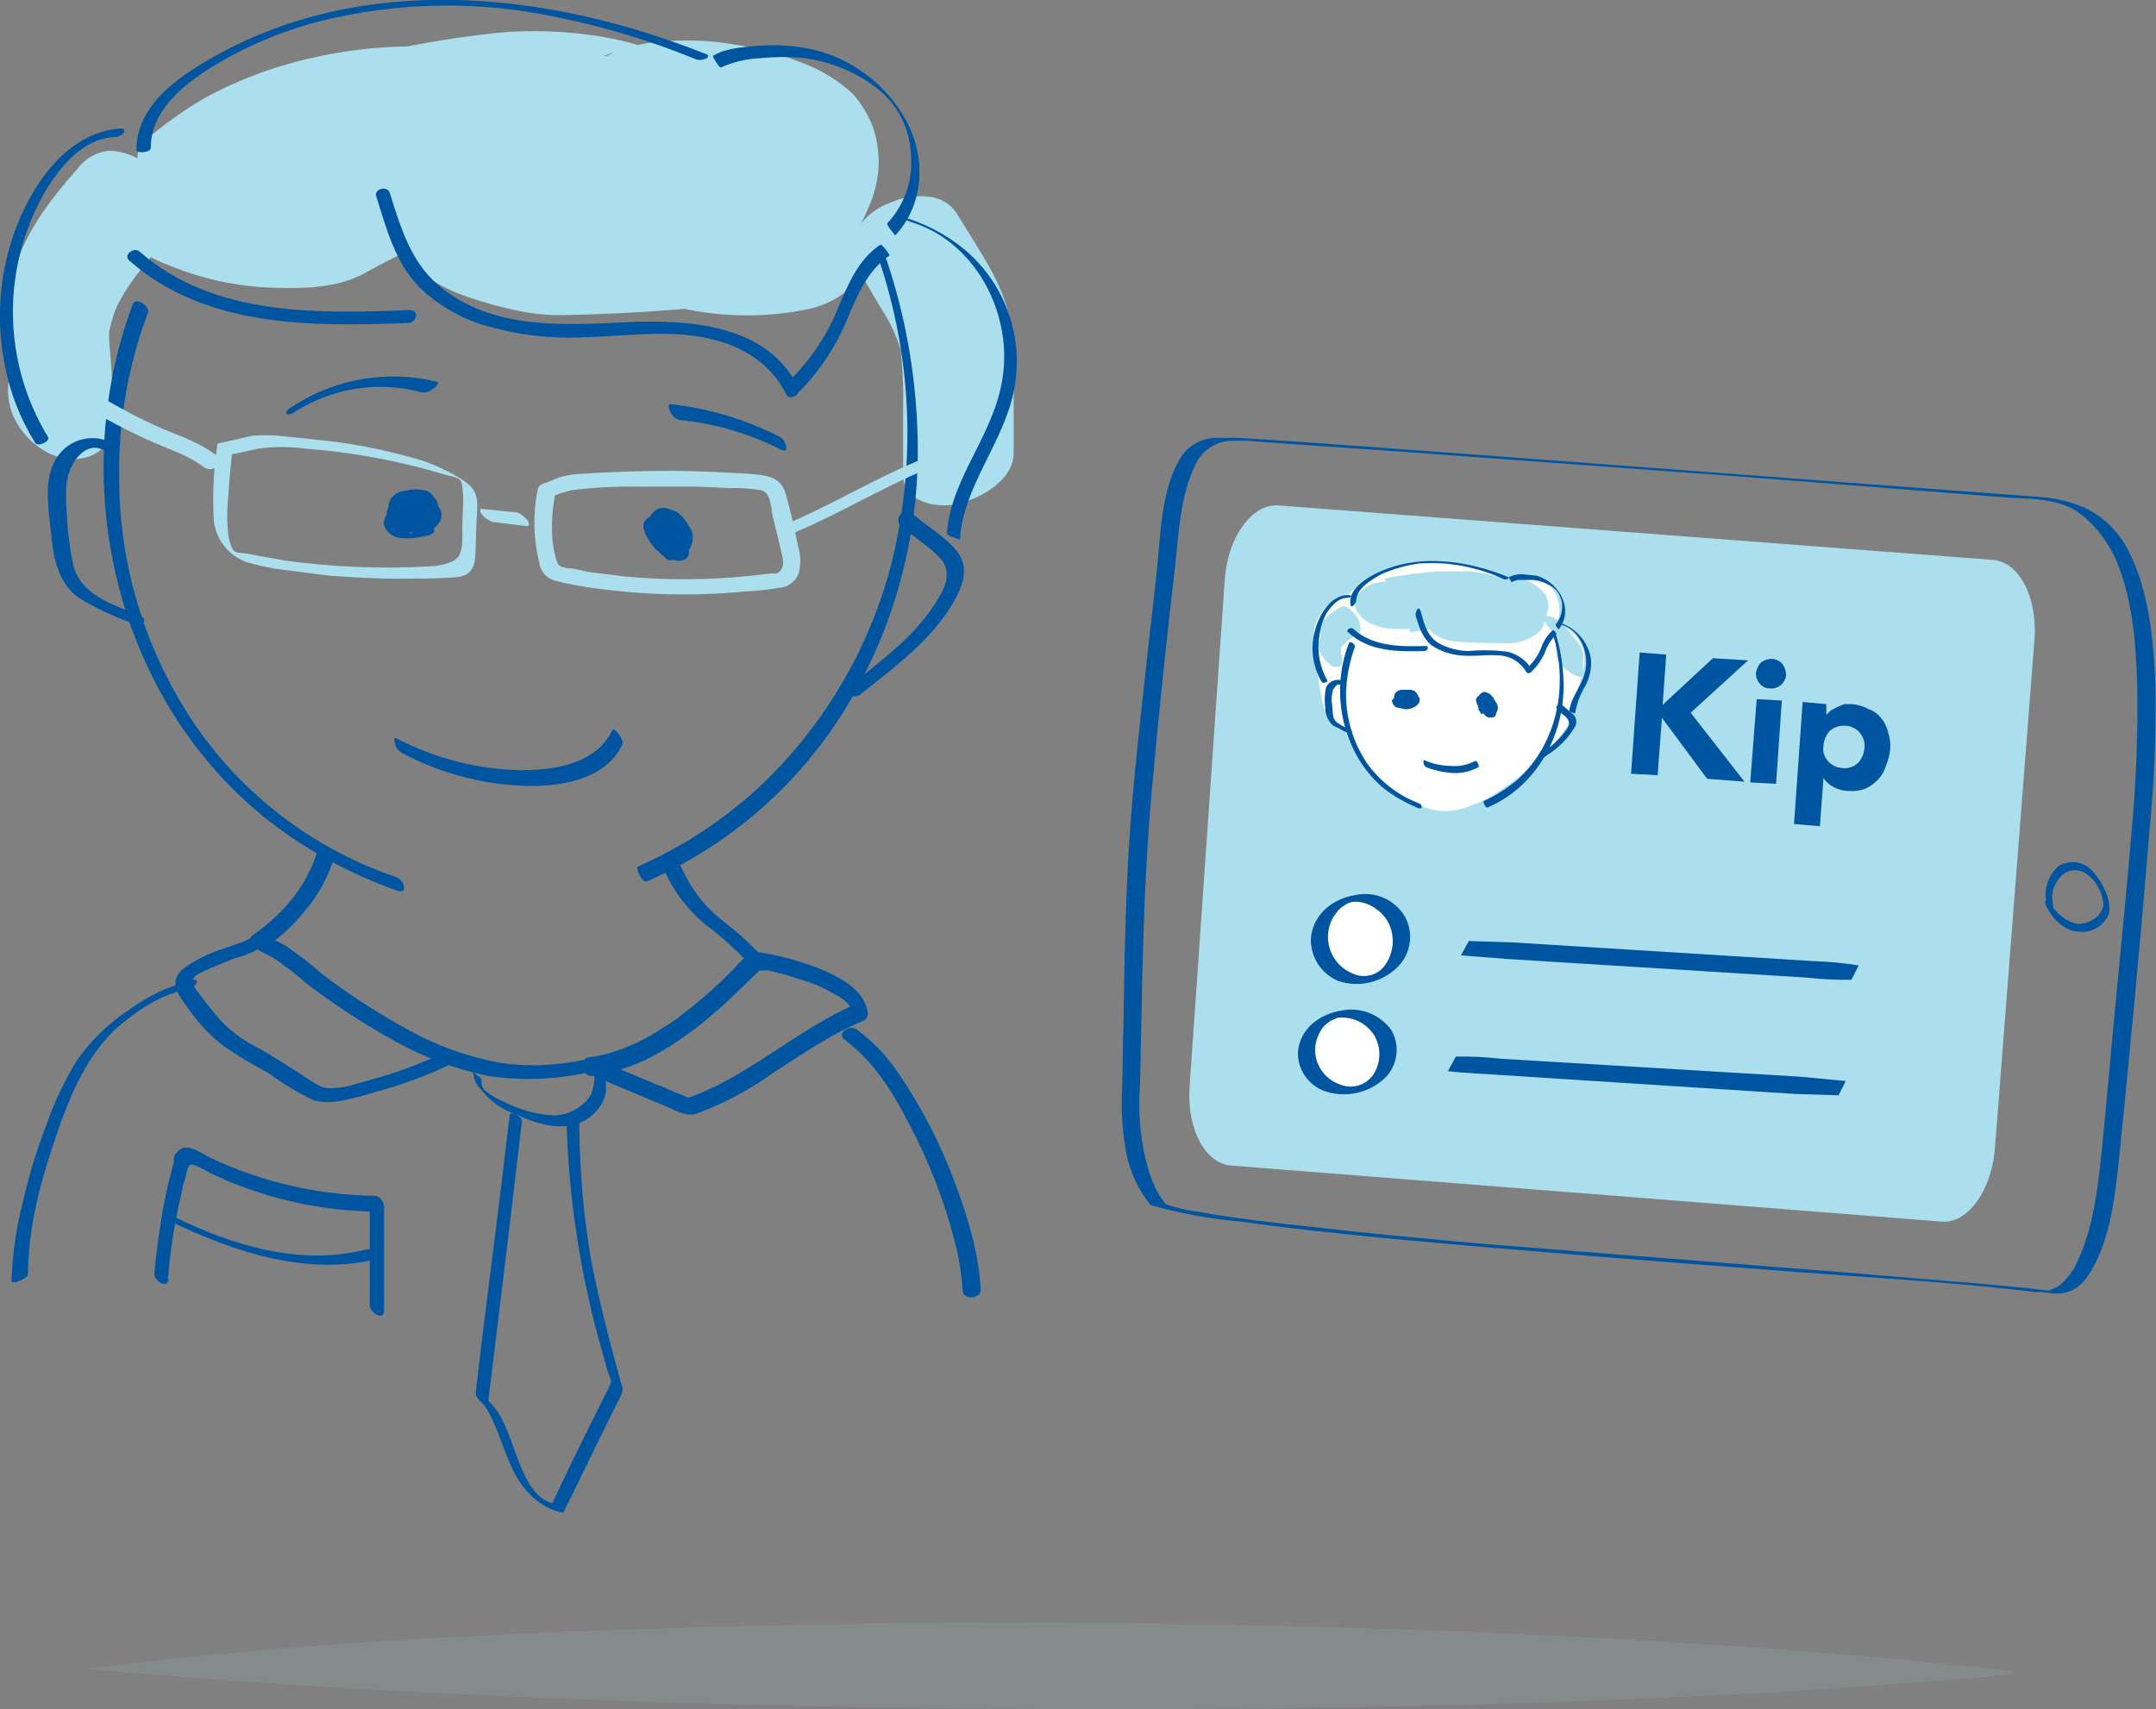
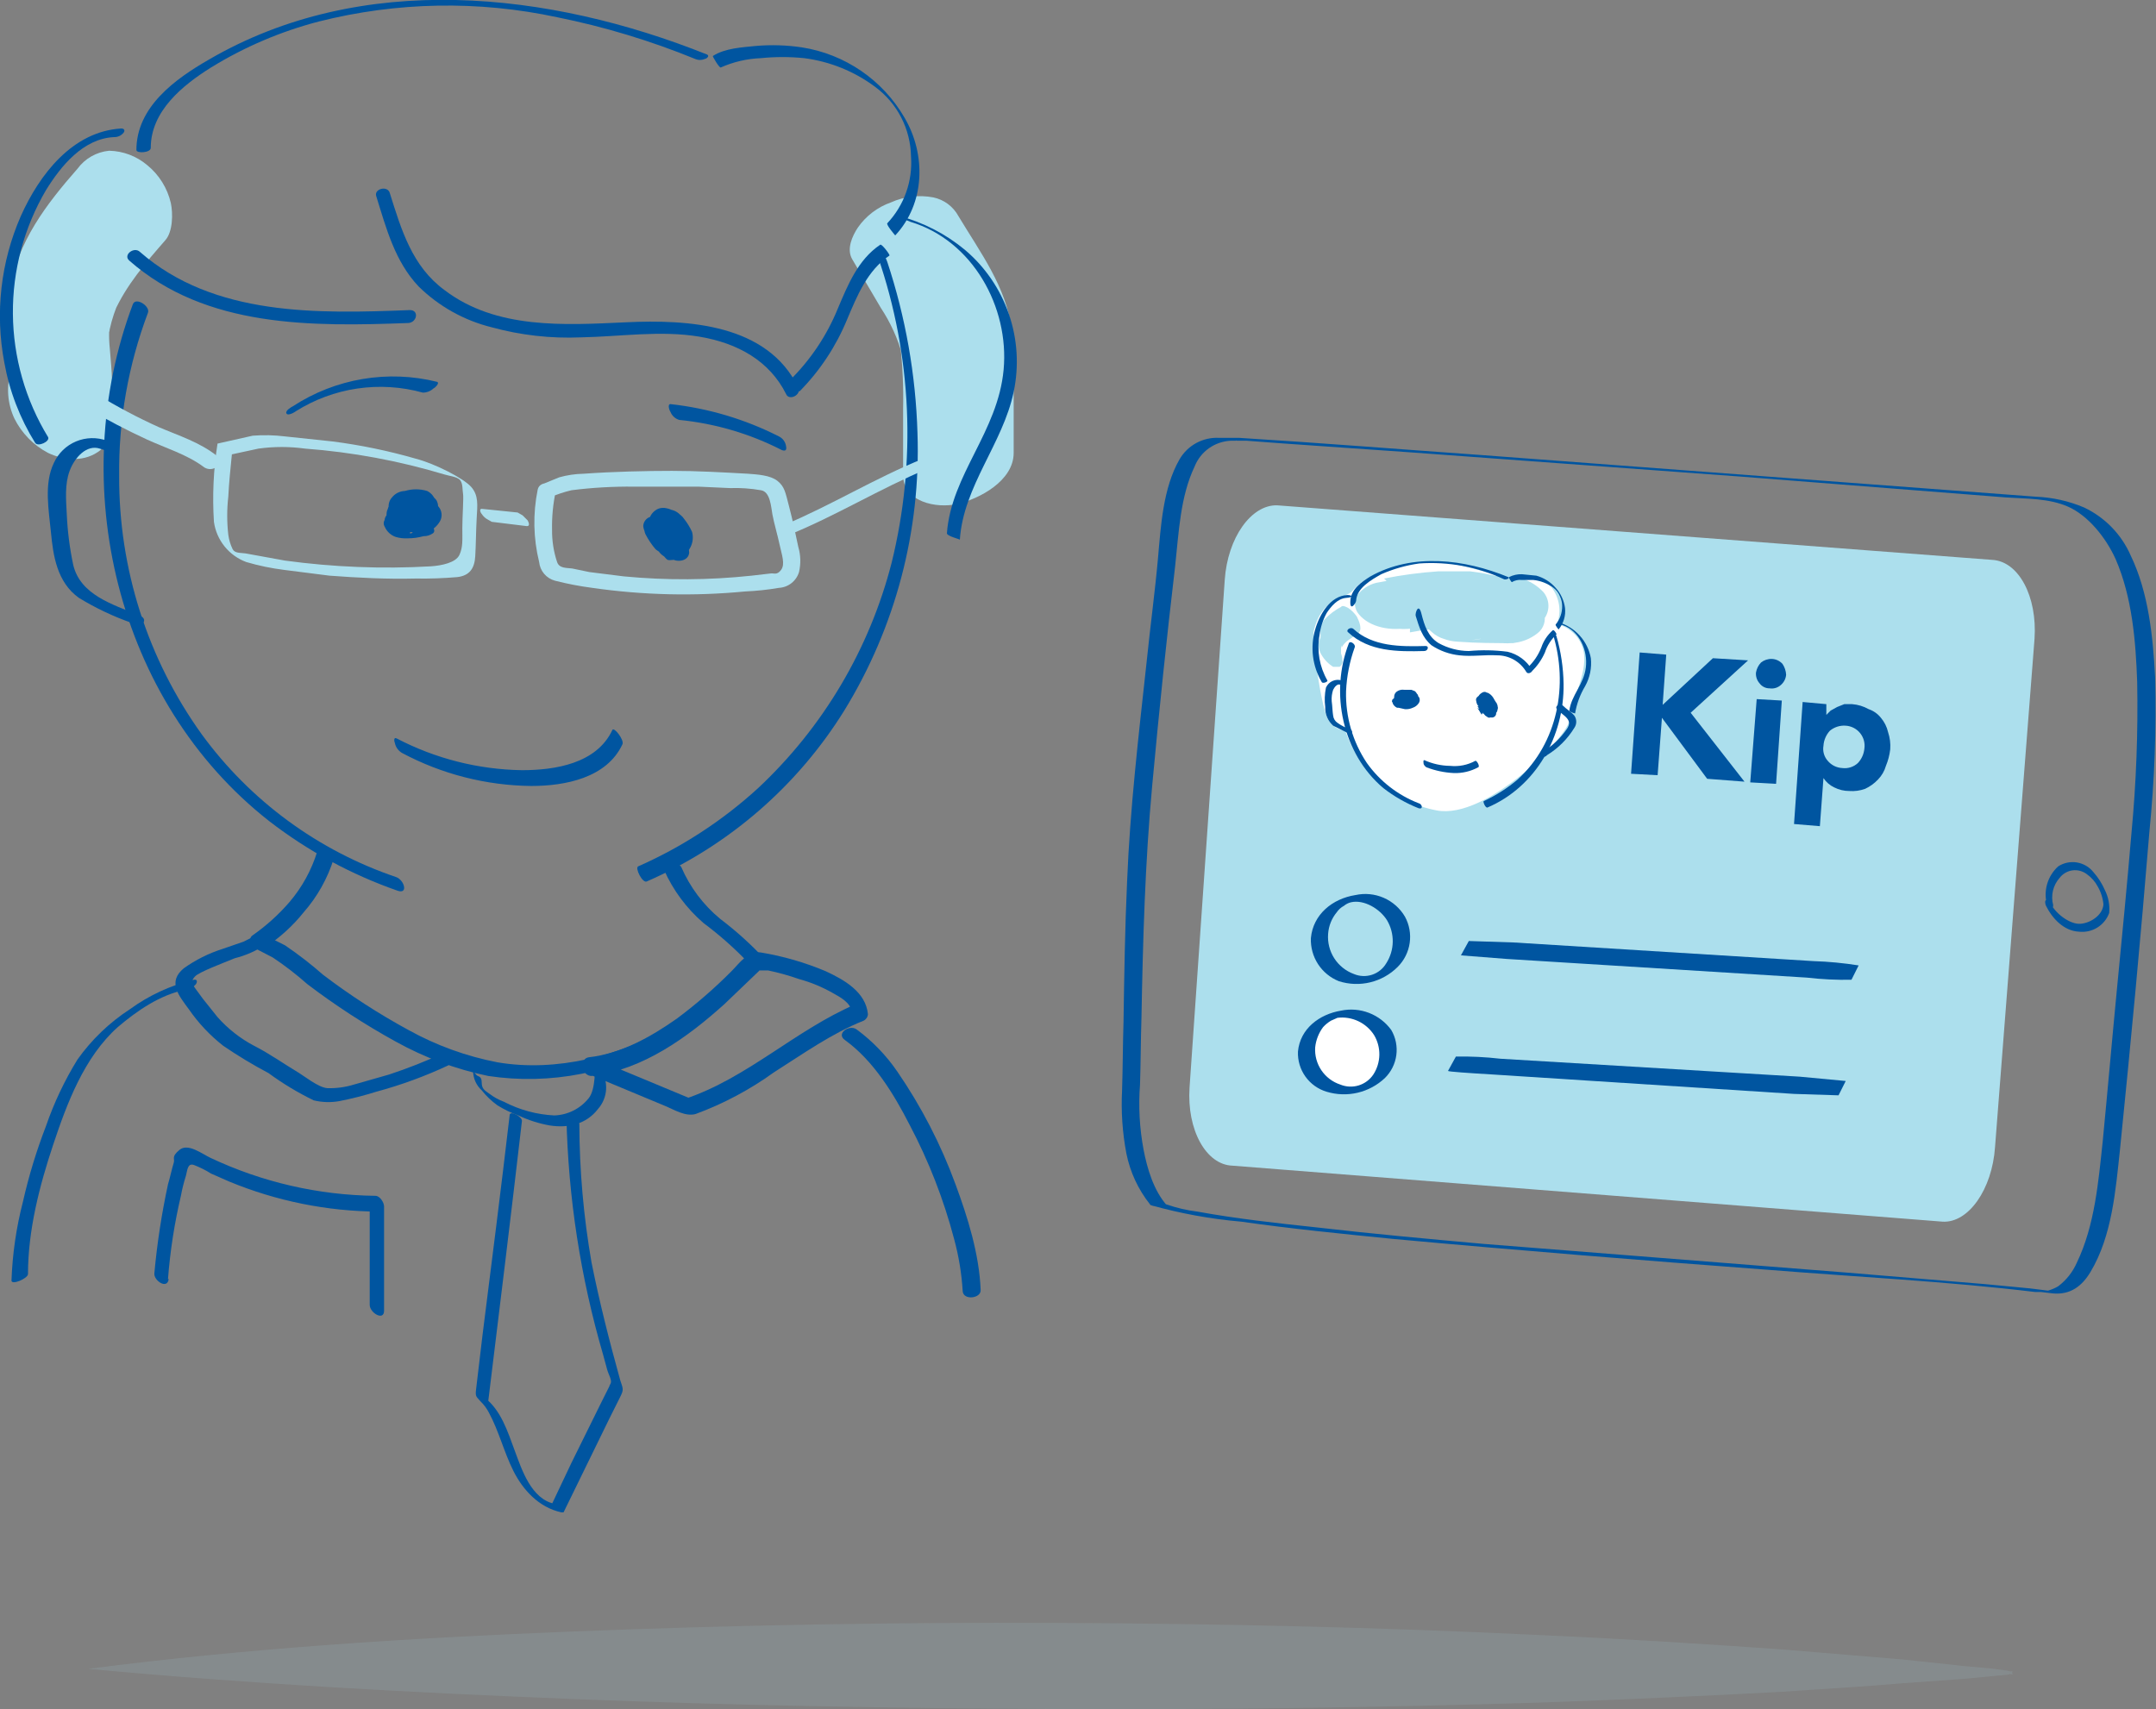
<svg xmlns="http://www.w3.org/2000/svg" width="362" height="287" viewBox="0 0 362 287" fill="none">
  <rect x="0" y="0" width="362" height="287" fill="#808080" stroke="none" />
  <g clip-path="url(#clip0)">
    <path d="M341.604 107.278L334.974 192.619C334.492 199.731 330.514 205.396 326.175 205.155L206.963 195.753C202.503 195.632 199.249 189.726 199.731 182.614L205.637 97.394C206.119 90.283 210.097 84.738 214.436 84.859L334.492 94.019C338.952 94.26 342.086 100.167 341.604 107.278Z" fill="#ACDFED" />
    <path d="M193.222 202.383C198.186 203.782 203.271 204.71 208.409 205.155C216.847 206.36 225.405 207.204 233.843 208.048C254.816 209.976 275.79 211.664 296.764 213.231C311.71 214.436 326.777 215.16 341.724 216.968H342.688L344.738 217.209C347.63 217.45 349.559 216.003 351.005 213.593C354.622 207.566 355.224 199.851 355.947 193.101C357.756 175.262 359.443 157.422 360.89 139.703C361.752 131.093 362.075 122.438 361.854 113.787C361.492 106.917 360.769 99.564 357.756 93.296C356.205 89.746 353.422 86.877 349.921 85.22C347.359 84.137 344.623 83.525 341.845 83.412L306.527 80.76L248.79 76.421C235.169 75.457 221.669 74.372 208.048 73.528H204.673C203.342 73.461 202.018 73.764 200.849 74.402C199.679 75.04 198.708 75.989 198.043 77.144C195.271 81.966 194.909 88.354 194.427 93.778C193.945 99.202 193.101 105.47 192.499 111.377C191.173 123.551 189.726 135.846 189.244 148.02C188.882 155.855 188.762 163.81 188.641 171.645C188.521 175.503 188.521 179.36 188.4 183.097C188.216 186.648 188.459 190.21 189.123 193.704C189.748 196.833 191.112 199.767 193.101 202.262C193.463 202.624 194.548 202.624 194.909 202.624C195.271 202.624 196.115 202.624 195.994 202.503C193.704 199.972 192.619 196.235 192.016 193.101C191.333 189.487 191.13 185.799 191.414 182.132C191.534 178.396 191.534 174.659 191.655 170.922C191.896 157.904 192.257 144.886 193.463 131.868C194.668 118.85 195.874 107.278 197.32 94.984C197.923 89.439 198.164 83.412 200.575 78.349C201.066 77.106 201.91 76.034 203.001 75.263C204.093 74.493 205.386 74.057 206.722 74.01H207.566C207.566 74.01 207.325 73.889 207.686 74.01H209.253L215.762 74.492L236.495 75.939L292.304 80.037L336.782 83.532C340.278 83.774 344.014 83.653 347.269 85.1C350.523 86.546 353.537 90.162 355.224 93.899C357.997 100.287 358.599 107.64 358.84 114.511C359.001 123 358.679 131.491 357.876 139.944C357.153 148.502 356.309 157.181 355.465 165.86C354.622 174.538 353.898 182.976 353.055 191.655C352.331 198.405 351.729 205.758 348.715 212.026C348.029 213.598 346.95 214.968 345.581 216.003C345.052 216.316 344.485 216.559 343.894 216.727H343.773L340.88 216.365L333.286 215.642L310.143 213.713L249.151 208.892C239.749 208.048 230.468 207.204 221.066 206.119C214.316 205.396 207.686 204.673 201.057 203.467C199.291 203.251 197.553 202.847 195.874 202.262C195.209 202.064 194.516 201.983 193.824 202.021C193.704 202.141 192.74 202.141 193.222 202.383Z" fill="#0055A0" />
    <path d="M343.532 152.118C344.617 154.288 346.546 156.337 349.077 156.458C350.15 156.578 351.232 156.334 352.15 155.766C353.068 155.197 353.768 154.337 354.139 153.324C354.265 151.996 354.014 150.659 353.416 149.467C352.933 148.368 352.283 147.352 351.488 146.453C350.798 145.589 349.812 145.011 348.72 144.833C347.629 144.655 346.51 144.889 345.581 145.489C344.723 146.262 344.091 147.253 343.751 148.356C343.412 149.46 343.378 150.635 343.653 151.757L344.014 151.275H343.773C343.05 151.154 343.532 152.48 344.014 152.601H344.255C344.617 152.721 344.738 152.359 344.738 151.998C344.523 151.204 344.51 150.37 344.7 149.57C344.889 148.77 345.275 148.03 345.822 147.417C346.083 147.076 346.408 146.789 346.779 146.574C347.151 146.358 347.561 146.218 347.987 146.162C348.413 146.106 348.846 146.135 349.26 146.247C349.675 146.359 350.063 146.552 350.403 146.815C351.157 147.347 351.777 148.049 352.211 148.864C352.747 149.786 353.076 150.815 353.175 151.877C353.055 153.685 351.005 155.011 349.318 155.132C347.63 155.252 345.22 153.565 344.255 151.636C343.291 149.708 343.773 151.034 343.532 151.154C343.291 151.275 343.412 151.877 343.532 152.118Z" fill="#0055A0" />
-     <path d="M228.419 164.534C232.213 164.534 235.289 161.458 235.289 157.663C235.289 153.869 232.213 150.793 228.419 150.793C224.624 150.793 221.548 153.869 221.548 157.663C221.548 161.458 224.624 164.534 228.419 164.534Z" fill="white" />
    <path d="M220.102 157.543C220.042 159.086 220.462 160.61 221.303 161.906C222.145 163.201 223.368 164.203 224.803 164.775C226.513 165.32 228.34 165.384 230.084 164.959C231.827 164.533 233.42 163.636 234.687 162.364C235.772 161.277 236.476 159.867 236.693 158.346C236.911 156.825 236.63 155.274 235.892 153.927C235.065 152.523 233.815 151.417 232.321 150.767C230.827 150.118 229.166 149.958 227.575 150.31C223.718 150.913 220.463 153.565 220.102 157.543C220.102 158.025 222.874 157.663 222.995 156.82C223.089 155.493 223.594 154.229 224.441 153.203C224.749 152.749 225.162 152.377 225.646 152.119C225.995 151.826 226.408 151.619 226.852 151.516C229.021 151.034 231.673 152.601 232.879 154.529C233.533 155.627 233.868 156.885 233.847 158.163C233.826 159.44 233.449 160.686 232.758 161.762C232.227 162.669 231.384 163.353 230.386 163.685C229.388 164.018 228.304 163.977 227.334 163.57C225.972 163.073 224.811 162.145 224.027 160.926C223.243 159.707 222.881 158.264 222.995 156.82C222.995 156.337 220.102 156.699 220.102 157.543Z" fill="#0055A0" />
    <path d="M303.393 164.172L253.008 161.038L245.294 160.435L246.62 158.025L254.093 158.266L304.478 161.4C307.022 161.481 309.558 161.723 312.072 162.123L310.866 164.534C308.37 164.581 305.873 164.46 303.393 164.172V164.172Z" fill="#0055A0" />
    <path d="M226.249 183.217C230.044 183.217 233.12 180.303 233.12 176.708C233.12 173.113 230.044 170.199 226.249 170.199C222.455 170.199 219.378 173.113 219.378 176.708C219.378 180.303 222.455 183.217 226.249 183.217Z" fill="white" />
    <path d="M217.932 176.587C217.87 178.089 218.31 179.568 219.183 180.79C220.057 182.013 221.313 182.909 222.753 183.338C224.438 183.849 226.229 183.906 227.943 183.504C229.657 183.102 231.235 182.254 232.517 181.047C233.571 180.014 234.25 178.659 234.447 177.196C234.643 175.733 234.346 174.246 233.602 172.971C232.659 171.673 231.361 170.674 229.864 170.097C228.367 169.52 226.735 169.387 225.164 169.717C221.548 170.319 218.294 172.73 217.932 176.587C217.811 177.07 220.704 176.708 220.825 175.864C220.957 174.641 221.415 173.475 222.151 172.489C222.536 172.064 222.983 171.698 223.477 171.404L224.562 170.922C225.755 170.777 226.964 170.972 228.052 171.484C229.139 171.995 230.06 172.803 230.709 173.815C231.311 174.821 231.618 175.975 231.597 177.147C231.576 178.319 231.226 179.461 230.588 180.445C230 181.322 229.127 181.969 228.117 182.277C227.106 182.584 226.021 182.533 225.044 182.132C223.743 181.706 222.622 180.858 221.858 179.723C221.093 178.587 220.73 177.229 220.825 175.864C220.825 175.382 217.932 175.744 217.932 176.587Z" fill="#0055A0" />
    <path d="M301.223 183.699L250.718 180.445C246.62 180.204 243.124 179.963 243.124 179.842L244.45 177.431C246.947 177.384 249.443 177.505 251.924 177.793L302.188 180.806L309.902 181.53L308.697 183.94L301.223 183.699Z" fill="#0055A0" />
    <path d="M225.887 122.707C227.022 126.095 229.038 129.12 231.728 131.472C234.419 133.823 237.686 135.416 241.196 136.087C249.633 137.774 263.495 123.43 263.495 120.899C263.495 118.368 266.629 113.185 265.906 109.448C265.183 105.711 261.446 104.747 261.446 104.747C261.823 103.725 261.932 102.624 261.763 101.548C261.594 100.472 261.153 99.457 260.482 98.6C258.915 96.912 256.022 97.394 252.647 96.791C249.272 96.189 244.33 94.381 241.678 94.381C236.856 94.26 230.227 95.586 227.213 99.082C226.008 100.649 222.03 100.046 220.584 105.952C220.222 107.64 221.91 119.211 222.995 120.778C223.284 121.31 223.699 121.764 224.203 122.1C224.707 122.436 225.285 122.644 225.887 122.707V122.707Z" fill="white" />
    <path d="M236.736 106.194L239.508 105.711L237.941 105.952L241.798 105.47L244.932 104.988C246.163 104.573 247.337 104.006 248.428 103.301C248.723 103.057 248.966 102.756 249.144 102.418C249.322 102.079 249.431 101.708 249.464 101.327C249.498 100.946 249.456 100.562 249.34 100.197C249.224 99.832 249.037 99.494 248.789 99.202C247.425 97.692 245.518 96.782 243.486 96.671C241.518 96.531 239.54 96.571 237.58 96.792L234.204 97.274C233.13 97.543 232.082 97.906 231.07 98.359C230.495 98.57 229.983 98.925 229.583 99.389C229.182 99.853 228.906 100.411 228.78 101.01C228.78 101.484 228.876 101.952 229.063 102.387C229.249 102.823 229.522 103.215 229.865 103.542C230.77 104.423 231.893 105.047 233.12 105.35L234.807 105.591C235.898 105.691 236.998 105.61 238.062 105.35L239.146 105.109L237.58 105.47C240.882 104.885 244.231 104.603 247.584 104.627H247.343L245.656 104.265C247.074 104.673 248.526 104.955 249.995 105.109C251.431 105.349 252.898 105.349 254.334 105.109L248.307 103.662H248.548L247.584 102.818H247.705L247.223 101.854V101.131C247.223 101.251 247.102 101.251 247.102 101.372L247.464 100.408L247.102 101.01L247.825 100.046C247.729 100.26 247.557 100.432 247.343 100.528L248.428 99.805L248.066 100.046L249.392 99.564H249.151L250.718 99.323H247.223C245.535 99.443 243.968 99.805 242.401 100.046L241.075 100.528C240.518 100.831 240.027 101.241 239.629 101.734C239.308 102.061 239.083 102.47 238.977 102.916C238.871 103.362 238.888 103.828 239.026 104.265C239.316 105.032 239.818 105.7 240.472 106.194C241.027 106.693 241.686 107.063 242.401 107.278C243.174 107.565 243.988 107.728 244.812 107.761C247.946 108.002 251.08 108.002 254.214 108.002L246.62 104.385V103.301L246.861 102.216L247.584 101.372L248.669 100.649H248.548L249.874 100.167H249.754L251.321 99.926H251.2C249.76 100 248.375 100.504 247.223 101.372C246.787 101.73 246.457 102.199 246.266 102.73C246.075 103.26 246.031 103.832 246.138 104.385C247.102 106.917 250.598 108.243 253.732 108.002C255.359 107.924 256.92 107.333 258.191 106.314C258.669 105.936 259.026 105.426 259.219 104.848C259.411 104.27 259.431 103.649 259.276 103.06C258.719 101.9 257.784 100.965 256.624 100.408L255.057 99.926C253.972 99.56 252.82 99.436 251.682 99.564H245.776L248.187 107.278H248.669L247.102 107.519C248.17 107.28 249.262 107.159 250.356 107.158H253.249C254.962 107.04 256.6 106.41 257.95 105.35C258.456 104.93 258.902 104.443 259.276 103.903C259.758 103.254 260.008 102.461 259.986 101.653C259.964 100.844 259.672 100.066 259.156 99.443C258.21 98.439 257.039 97.675 255.74 97.214C254.44 96.753 253.049 96.608 251.682 96.792H251.923L250.236 96.55L251.923 96.912C250.26 96.475 248.569 96.152 246.861 95.948H241.437C238.401 96.156 235.381 96.558 232.396 97.153L239.388 104.144H239.629L238.182 104.747C239.032 104.395 239.923 104.152 240.834 104.024L239.267 104.265L242.642 104.024L237.821 97.394H237.7L238.785 96.671L238.182 97.033L239.508 96.43L238.544 96.671L240.111 96.43L236.374 96.912L231.07 97.876C229.767 98.2 228.616 98.967 227.816 100.046C227.551 100.543 227.443 101.11 227.508 101.67C227.572 102.229 227.806 102.756 228.178 103.18C229.986 105.35 233.602 106.073 236.736 105.35V106.194Z" fill="#ACDFED" />
-     <path d="M259.638 104.868L260.843 106.314L261.084 106.676H261.205C261.325 106.796 261.325 106.796 261.205 106.555C261.084 106.314 261.205 106.917 261.325 106.917V106.555C261.386 107.156 261.386 107.762 261.325 108.363V110.171C261.429 110.615 261.635 111.028 261.928 111.377C262.36 111.948 262.891 112.438 263.495 112.823C263.736 113.064 265.785 114.269 265.785 113.305V111.377C265.845 110.735 265.845 110.089 265.785 109.448C265.49 108.645 265.04 107.907 264.459 107.278C263.981 106.746 263.538 106.182 263.134 105.591L261.567 104.144C261.084 103.903 260.482 103.421 260 103.421C259.517 103.421 259.276 103.301 259.156 103.662C259.205 104.123 259.419 104.551 259.758 104.868H259.638Z" fill="#ACDFED" />
    <path d="M225.285 101.854C224.205 102.408 223.226 103.142 222.392 104.024C222.032 104.482 221.784 105.019 221.669 105.591C221.729 106.272 221.729 106.958 221.669 107.64V107.158C221.548 107.278 221.548 107.519 221.428 107.76C221.334 108.374 221.418 109.001 221.669 109.568C222.153 110.559 222.904 111.394 223.838 111.979H224.923C225.1 111.865 225.24 111.701 225.326 111.509C225.411 111.316 225.439 111.102 225.405 110.894C225.389 110.245 225.179 109.615 224.803 109.086C224.462 108.52 224.011 108.029 223.477 107.64C223.297 107.485 223.08 107.381 222.847 107.338C222.613 107.296 222.373 107.317 222.151 107.399H222.753L223.718 108.001L225.044 110.292V111.377C225.044 111.135 225.164 111.015 225.164 110.894V109.086C225.147 108.839 225.188 108.591 225.285 108.363V108.725C225.543 108.241 225.915 107.827 226.37 107.519L226.008 107.76L227.937 106.434C228.901 105.832 228.178 104.265 227.816 103.542C227.428 102.974 226.937 102.483 226.37 102.095C226.128 101.975 225.526 101.613 225.164 101.854H225.285Z" fill="#ACDFED" />
    <path d="M239.508 128.854C240.974 129.416 242.52 129.742 244.089 129.819C245.517 129.871 246.932 129.538 248.187 128.854C248.549 128.734 247.946 127.649 247.705 127.77C246.417 128.472 244.945 128.766 243.486 128.613C241.988 128.595 240.511 128.266 239.147 127.649C238.906 127.649 239.026 128.131 239.026 128.252C239.026 128.372 239.267 128.734 239.508 128.854V128.854Z" fill="#0055A0" />
    <path d="M226.49 108.001C223.236 116.319 225.405 126.564 232.276 132.35C234.075 133.749 236.064 134.885 238.182 135.725C239.026 135.966 238.785 135.002 238.182 134.881C234.692 133.527 231.675 131.181 229.504 128.131C227.121 124.571 225.9 120.36 226.008 116.077C226.117 113.568 226.605 111.089 227.454 108.725C227.696 108.242 226.731 107.519 226.49 108.001V108.001Z" fill="#0055A0" />
    <path d="M260.723 106.435C263.375 114.993 261.567 124.756 254.816 130.904C253.098 132.357 251.193 133.573 249.151 134.52C248.91 134.52 249.392 135.725 249.754 135.605C257.95 132.109 262.651 123.551 262.531 114.872C262.493 112.138 262.087 109.422 261.325 106.796C261.205 106.676 261.084 106.193 260.843 106.073C260.602 105.952 260.602 106.193 260.723 106.435Z" fill="#0055A0" />
    <path d="M225.285 114.269C224.772 114.105 224.217 114.138 223.726 114.361C223.236 114.584 222.847 114.981 222.633 115.475C222.411 116.545 222.37 117.645 222.512 118.729C222.488 119.317 222.594 119.903 222.823 120.445C223.053 120.987 223.399 121.471 223.838 121.863L226.249 123.069C226.49 123.069 226.852 123.189 226.972 123.069C227.093 122.948 226.972 122.586 226.731 122.466C225.953 122.227 225.22 121.86 224.562 121.381C224.361 121.244 224.193 121.065 224.068 120.857C223.944 120.649 223.865 120.417 223.838 120.176C223.718 119.452 223.718 118.609 223.597 117.765C223.549 117.112 223.631 116.457 223.838 115.836C224.079 115.354 224.562 114.751 225.044 114.993C225.526 115.234 225.646 115.113 225.767 114.872C225.887 114.631 225.405 114.39 225.285 114.269Z" fill="#0055A0" />
    <path d="M261.446 119.091C261.928 119.694 262.651 120.055 263.134 120.658C263.616 121.261 263.495 121.743 263.134 122.346C262.038 123.967 260.597 125.325 258.915 126.323C258.851 126.433 258.818 126.558 258.818 126.685C258.818 126.812 258.851 126.937 258.915 127.047C259.062 127.104 259.225 127.112 259.377 127.069C259.53 127.025 259.664 126.933 259.759 126.806C261.626 125.662 263.195 124.092 264.339 122.225C264.546 121.924 264.657 121.566 264.657 121.201C264.657 120.835 264.546 120.477 264.339 120.176C263.857 119.573 263.013 119.091 262.41 118.488C261.808 117.886 260.964 118.73 261.446 119.091V119.091Z" fill="#0055A0" />
    <path d="M236.133 118.97L236.374 118.609H236.254L236.495 118.368H235.651C235.772 118.368 235.651 118.247 235.651 118.368H235.892C235.936 118.416 235.969 118.474 235.99 118.536C236.01 118.598 236.018 118.664 236.013 118.729H236.133L235.892 118.488C235.765 118.336 235.695 118.144 235.695 117.946C235.695 117.747 235.765 117.555 235.892 117.403H235.772L236.013 117.162H235.169C235.169 117.283 235.289 117.283 235.289 117.403C235.358 117.489 235.395 117.595 235.395 117.705C235.395 117.814 235.358 117.92 235.289 118.006H235.651C235.598 117.907 235.581 117.793 235.603 117.683C235.625 117.573 235.685 117.474 235.772 117.403H235.41L235.651 117.644C235.704 117.736 235.732 117.84 235.732 117.946C235.732 118.051 235.704 118.155 235.651 118.247L235.41 118.488H236.013C235.892 118.488 235.892 118.488 235.892 118.368H235.772C235.715 118.234 235.686 118.091 235.686 117.946C235.686 117.801 235.715 117.657 235.772 117.524V117.524L236.013 117.283H236.133C236.254 117.283 236.133 117.403 236.133 117.283H235.772C236.013 117.524 236.013 117.765 235.892 117.885C235.842 118.001 235.757 118.098 235.649 118.163C235.541 118.228 235.415 118.257 235.289 118.247C235.169 118.247 235.169 118.247 235.289 118.127H236.013C235.909 117.98 235.865 117.799 235.887 117.621C235.909 117.443 235.997 117.279 236.133 117.162V117.162C236.133 117.098 236.159 117.037 236.204 116.992C236.249 116.947 236.31 116.921 236.374 116.921H236.254C236.254 117.042 236.374 117.042 236.374 117.162C236.476 117.352 236.519 117.569 236.498 117.783C236.476 117.998 236.391 118.201 236.254 118.368H236.374L235.651 118.97H236.495L236.254 118.729C236.089 118.553 235.988 118.327 235.966 118.087C235.944 117.847 236.003 117.606 236.133 117.403V117.403L236.495 117.162H236.133C236.133 117.283 236.254 117.283 236.254 117.403C236.346 117.575 236.383 117.771 236.362 117.964C236.34 118.158 236.261 118.341 236.133 118.488C236.133 118.609 236.013 118.729 235.892 118.85H236.374L236.013 118.488C235.873 118.273 235.798 118.022 235.798 117.765C235.798 117.508 235.873 117.257 236.013 117.042V117.042C236.013 117.01 236.019 116.979 236.031 116.949C236.043 116.92 236.061 116.894 236.083 116.871C236.106 116.849 236.132 116.831 236.161 116.819C236.191 116.807 236.222 116.801 236.254 116.801H235.53C235.634 116.936 235.7 117.097 235.721 117.266C235.742 117.436 235.718 117.608 235.651 117.765V117.765L235.41 118.006H235.289C235.41 118.006 235.169 118.127 235.289 118.127H236.374C236.374 118.247 236.374 118.127 236.254 118.127C236.133 118.127 236.374 118.247 236.254 118.127H236.133C236.053 118.048 235.989 117.954 235.946 117.851C235.902 117.747 235.88 117.636 235.88 117.524C235.88 117.412 235.902 117.3 235.946 117.197C235.989 117.093 236.053 117 236.133 116.921H236.013L236.374 116.68H235.651L235.892 117.042C236.011 117.174 236.076 117.346 236.076 117.524C236.076 117.702 236.011 117.873 235.892 118.006H236.013L235.772 118.247H236.495L236.254 118.006C236.089 117.83 235.988 117.604 235.966 117.364C235.944 117.124 236.003 116.883 236.133 116.68V116.68L236.374 116.439H235.651L236.013 116.68H235.892C236.059 116.907 236.148 117.182 236.148 117.464C236.148 117.745 236.059 118.02 235.892 118.247H236.013C235.949 118.247 235.887 118.272 235.842 118.318C235.797 118.363 235.772 118.424 235.772 118.488H236.495L236.254 118.247C236.162 118.075 236.124 117.88 236.146 117.686C236.167 117.492 236.247 117.31 236.374 117.162H236.254L236.615 116.921C236.615 116.801 236.736 116.801 236.736 116.68H236.374C236.254 116.68 236.013 116.801 235.892 116.68C236.013 116.68 236.013 116.801 236.133 116.921C236.261 117.073 236.331 117.265 236.331 117.464C236.331 117.662 236.261 117.854 236.133 118.006V118.006C236.126 118.099 236.082 118.185 236.013 118.247H235.772C236.164 118.126 236.584 118.126 236.977 118.247H236.856L236.615 118.006H236.736C236.598 117.84 236.513 117.636 236.492 117.422C236.47 117.207 236.513 116.991 236.615 116.801V116.801C236.615 116.68 236.736 116.68 236.856 116.56H236.133C236.225 116.731 236.263 116.927 236.241 117.121C236.22 117.314 236.14 117.497 236.013 117.644L235.772 117.885H235.53C235.41 117.885 235.289 118.006 235.41 117.885H236.495C236.374 117.885 236.495 118.006 236.374 117.885L236.013 117.644H236.133C236.048 117.585 235.977 117.509 235.924 117.42C235.871 117.331 235.837 117.232 235.826 117.129C235.814 117.027 235.825 116.922 235.857 116.824C235.89 116.726 235.943 116.636 236.013 116.56V116.56L236.254 116.318H236.374C236.495 116.318 236.495 116.318 236.374 116.439H235.53C235.658 116.586 235.738 116.769 235.759 116.963C235.781 117.156 235.743 117.352 235.651 117.524V117.524L235.41 117.765C235.651 117.765 235.892 117.644 236.133 117.765H236.374C236.374 117.644 236.254 117.644 236.254 117.524H236.133C236.165 117.524 236.196 117.511 236.218 117.489C236.241 117.466 236.254 117.435 236.254 117.403V117.403C235.048 117.283 234.566 117.283 235.048 117.524H236.736C236.856 117.403 236.736 117.403 236.615 117.403H235.169C234.807 117.524 234.566 117.524 234.325 117.765C234.449 117.932 234.614 118.064 234.804 118.149C234.994 118.233 235.203 118.267 235.41 118.247H236.736L237.218 118.006C237.331 117.899 237.417 117.766 237.467 117.618C237.518 117.471 237.532 117.313 237.508 117.159C237.484 117.005 237.423 116.859 237.331 116.734C237.239 116.608 237.117 116.507 236.977 116.439H235.772L234.687 116.68C234.526 116.727 234.382 116.821 234.275 116.95C234.168 117.079 234.101 117.236 234.084 117.403C234.047 117.582 234.061 117.767 234.125 117.938C234.189 118.108 234.3 118.257 234.446 118.368L234.928 118.609H236.254C236.736 118.488 237.339 118.488 237.7 118.006C237.845 117.896 237.956 117.747 238.02 117.576C238.084 117.405 238.099 117.22 238.062 117.042C238.033 116.871 237.944 116.717 237.812 116.607C237.679 116.496 237.511 116.437 237.339 116.439H235.289C235.141 116.476 235.005 116.552 234.896 116.661C234.788 116.769 234.711 116.905 234.673 117.053C234.636 117.202 234.64 117.358 234.685 117.505C234.73 117.651 234.814 117.783 234.928 117.885L235.289 118.127H236.615C236.858 118.147 237.102 118.114 237.331 118.031C237.56 117.947 237.768 117.816 237.941 117.644C238.045 117.509 238.111 117.348 238.132 117.178C238.153 117.009 238.129 116.837 238.062 116.68C237.857 116.389 237.56 116.177 237.218 116.077H235.772L234.928 116.318C234.622 116.586 234.375 116.914 234.205 117.283C234.221 117.598 234.349 117.897 234.566 118.127L235.048 118.368C235.482 118.492 235.941 118.492 236.374 118.368C236.618 118.407 236.868 118.384 237.1 118.299C237.332 118.215 237.539 118.072 237.7 117.885C237.917 117.656 238.046 117.357 238.062 117.042C238.031 116.67 237.859 116.325 237.58 116.077L236.977 115.836H235.772C235.538 115.8 235.299 115.814 235.07 115.876C234.842 115.938 234.629 116.048 234.446 116.198C234.327 116.304 234.234 116.434 234.171 116.58C234.109 116.725 234.079 116.883 234.084 117.042C234.101 117.208 234.153 117.369 234.236 117.514C234.319 117.66 234.432 117.786 234.566 117.885C235.028 118.191 235.584 118.32 236.133 118.247C236.615 118.247 237.459 118.247 237.7 117.885C237.777 117.818 237.839 117.734 237.881 117.641C237.923 117.547 237.945 117.446 237.945 117.343C237.945 117.24 237.923 117.139 237.881 117.045C237.839 116.952 237.777 116.868 237.7 116.801C237.576 116.633 237.411 116.501 237.221 116.417C237.031 116.332 236.822 116.298 236.615 116.318H235.169L234.566 116.56C234.426 116.628 234.305 116.729 234.212 116.854C234.12 116.98 234.059 117.126 234.035 117.28C234.012 117.434 234.026 117.591 234.076 117.739C234.127 117.886 234.212 118.019 234.325 118.127L234.687 118.368H235.892C236.418 118.399 236.936 118.226 237.339 117.885C237.456 117.811 237.544 117.699 237.588 117.567C237.632 117.435 237.629 117.292 237.58 117.162C237.444 116.905 237.234 116.695 236.977 116.56H234.807C234.566 116.68 234.205 116.801 234.084 117.162C233.977 117.44 233.966 117.745 234.054 118.029C234.141 118.313 234.322 118.56 234.566 118.729H236.615C236.839 118.74 237.062 118.702 237.27 118.619C237.478 118.536 237.666 118.409 237.821 118.247C237.966 118.137 238.077 117.988 238.141 117.817C238.205 117.647 238.219 117.461 238.182 117.283C238.114 117.112 237.998 116.965 237.848 116.858C237.699 116.752 237.522 116.69 237.339 116.68H235.048C234.807 116.801 234.446 116.921 234.325 117.283C234.243 117.415 234.19 117.563 234.17 117.717C234.149 117.871 234.163 118.028 234.208 118.176C234.254 118.325 234.331 118.462 234.435 118.578C234.538 118.694 234.665 118.787 234.807 118.85L235.892 119.091C236.347 119.126 236.804 119.043 237.218 118.85C237.608 118.718 237.946 118.464 238.182 118.127C238.286 117.991 238.352 117.83 238.373 117.661C238.394 117.491 238.37 117.319 238.303 117.162C238.062 116.68 237.459 116.68 236.977 116.68H234.928C234.743 116.732 234.572 116.824 234.426 116.949C234.281 117.074 234.164 117.229 234.084 117.403C234.026 117.551 234.018 117.713 234.062 117.866C234.106 118.018 234.198 118.152 234.325 118.247C234.446 118.488 234.687 118.488 234.928 118.488C235.443 118.607 235.979 118.607 236.495 118.488C236.936 118.454 237.357 118.286 237.7 118.006C237.765 117.933 237.811 117.845 237.834 117.75C237.858 117.655 237.857 117.555 237.834 117.46C237.81 117.365 237.763 117.278 237.698 117.205C237.633 117.132 237.551 117.076 237.459 117.042L236.736 116.801H235.289C234.807 116.921 234.205 116.921 233.964 117.403C233.868 117.531 233.826 117.692 233.849 117.85C233.872 118.008 233.956 118.151 234.084 118.247L234.566 118.488H235.651C236.185 118.525 236.72 118.442 237.218 118.247C237.314 118.247 237.406 118.209 237.474 118.141C237.542 118.073 237.58 117.981 237.58 117.885C237.547 117.705 237.463 117.538 237.339 117.403L236.615 117.162H234.325L233.843 117.403C233.747 117.545 233.704 117.716 233.722 117.885L234.205 118.247H236.495C236.736 118.126 237.097 118.006 237.218 117.765C237.339 117.524 236.856 117.042 236.495 116.921H235.048L234.205 117.162C234.059 117.272 233.948 117.421 233.884 117.592C233.82 117.763 233.806 117.948 233.843 118.127C233.988 118.448 234.245 118.705 234.566 118.85H236.977C237.218 118.729 238.182 118.609 237.821 118.127C237.459 117.644 237.097 117.765 236.736 117.644H234.807C234.585 117.787 234.415 117.999 234.325 118.247H236.133V118.97Z" fill="#0055A0" />
    <path d="M248.79 117.283L249.151 117.765L249.392 118.368C249.513 118.609 249.513 118.488 249.513 118.368C249.513 118.006 249.874 118.006 250.116 118.006H251.08L250.718 117.404L250.357 116.801V117.042C250.357 117.404 249.995 117.645 249.513 117.765C249.091 117.929 248.631 117.971 248.187 117.886H247.946L248.307 118.488L248.669 119.091V118.85C248.669 118.609 248.91 118.488 249.031 118.368C249.164 118.311 249.308 118.282 249.453 118.282C249.597 118.282 249.741 118.311 249.874 118.368V118.368L250.477 118.729H250.718L250.116 117.886V118.127C250.116 118.609 249.513 118.85 249.031 118.609H249.151C249.031 118.609 248.91 118.609 248.91 118.488C248.91 118.368 248.91 118.609 248.91 118.609C249.178 118.883 249.384 119.212 249.513 119.573V119.573V119.332C249.513 118.729 250.116 117.886 250.839 118.247H251.08C250.704 117.943 250.448 117.516 250.357 117.042V117.524C250.344 117.935 250.171 118.325 249.874 118.609C249.725 118.778 249.538 118.909 249.329 118.993C249.12 119.077 248.894 119.11 248.669 119.091V119.091C248.267 118.85 248.508 119.212 249.392 120.176V119.332C249.392 119.145 249.436 118.96 249.52 118.793C249.603 118.626 249.725 118.48 249.874 118.368C250.01 118.264 250.171 118.198 250.34 118.177C250.51 118.156 250.682 118.18 250.839 118.247H250.959L250.357 117.162V117.404C250.352 117.62 250.295 117.832 250.19 118.021C250.085 118.21 249.935 118.37 249.754 118.488C249.434 118.699 249.048 118.784 248.669 118.729V118.729C248.669 118.697 248.656 118.667 248.634 118.644C248.611 118.622 248.58 118.609 248.549 118.609H248.669L249.031 119.091L249.392 119.694H249.272C249.361 119.348 249.576 119.047 249.874 118.85C250.01 118.746 250.171 118.681 250.34 118.659C250.51 118.638 250.682 118.662 250.839 118.729H250.718L251.08 118.971L250.477 117.886C250.357 118.247 250.116 118.247 249.874 118.247H249.151C249.151 118.215 249.139 118.185 249.116 118.162C249.093 118.139 249.063 118.127 249.031 118.127H248.91C249.553 119.332 249.794 119.694 249.633 119.212H249.513V118.971C249.513 118.729 249.633 118.609 249.754 118.368C249.864 118.304 249.989 118.271 250.116 118.271C250.242 118.271 250.367 118.304 250.477 118.368V118.368L250.959 118.609C250.477 117.645 250.357 117.404 250.477 117.765C250.477 118.127 249.995 118.247 249.754 118.368H248.549L249.151 119.453C249.169 119.303 249.222 119.159 249.306 119.034C249.39 118.908 249.502 118.804 249.633 118.729C249.769 118.626 249.93 118.56 250.099 118.539C250.269 118.518 250.441 118.542 250.598 118.609H250.477L250.959 118.85C251.08 118.971 250.959 118.85 250.959 118.971C250.959 119.091 250.959 118.85 250.839 118.729L250.477 118.006H250.357V118.247C250.212 118.568 249.954 118.826 249.633 118.971C249.211 119.134 248.752 119.176 248.307 119.091H248.428L248.066 118.85L248.79 120.055V119.814C248.91 119.091 249.874 118.971 250.357 119.212H250.718C250.959 119.332 250.839 119.212 250.357 118.609C249.874 118.006 249.995 117.765 249.995 118.006H250.116C249.995 118.368 249.633 118.488 249.392 118.609C249.054 118.768 248.672 118.811 248.307 118.729H248.187L248.91 119.935V119.573C248.91 118.729 249.995 118.368 250.718 118.609H250.839C250.839 118.609 250.959 118.729 250.959 118.609C250.959 118.488 250.236 117.524 250.236 117.524V117.765C250.116 118.609 249.031 118.85 248.307 118.609H248.066L248.428 119.091L248.79 119.694C248.797 119.541 248.845 119.393 248.93 119.265C249.015 119.138 249.133 119.036 249.272 118.971C249.676 118.88 250.099 118.922 250.477 119.091H250.839L250.477 118.488C250.236 117.886 250.116 117.645 250.116 117.886C250.116 118.247 249.874 118.488 249.513 118.729H248.307C247.946 118.368 249.151 120.296 249.031 119.814C248.91 119.814 248.91 119.694 249.031 119.694H248.91C248.983 119.501 249.095 119.326 249.241 119.181C249.386 119.035 249.561 118.923 249.754 118.85H251.08L250.718 118.127H250.839L250.236 117.162C250.236 117.404 249.995 117.524 249.754 117.645L249.392 117.886H249.031C248.91 117.886 248.91 117.765 249.031 118.006L249.392 118.488L249.754 119.091H249.874V118.85L249.513 118.247L249.151 117.765C249.144 117.672 249.1 117.586 249.031 117.524C248.79 117.524 249.031 118.006 249.151 118.127L249.754 119.091L249.995 119.332H250.477L250.959 119.091L251.321 118.729V118.247L251.08 117.765L250.477 116.921L250.236 116.68H249.754C249.337 116.627 248.913 116.712 248.549 116.921C248.318 117.157 248.152 117.447 248.066 117.765L248.307 118.368C248.516 118.852 248.801 119.3 249.151 119.694C249.256 119.851 249.4 119.979 249.569 120.063C249.738 120.148 249.927 120.187 250.116 120.176C250.282 120.159 250.443 120.107 250.588 120.024C250.733 119.941 250.86 119.828 250.959 119.694C251.2 119.573 251.2 119.453 251.2 119.212C251.2 118.971 251.08 118.729 250.959 118.488C250.839 118.247 250.598 117.886 250.477 117.524L250.116 117.162L249.754 116.921C249.375 116.753 248.953 116.711 248.549 116.801C248.389 116.801 248.235 116.864 248.122 116.977C248.009 117.09 247.946 117.244 247.946 117.404C247.887 117.47 247.854 117.556 247.854 117.645C247.854 117.734 247.887 117.819 247.946 117.886L248.187 118.488L248.79 119.332L249.272 119.814H250.718C251.016 119.617 251.231 119.317 251.321 118.971V118.488L251.08 118.127C250.923 117.78 250.721 117.455 250.477 117.162C250.357 117.042 250.236 116.801 249.995 116.68L249.513 116.439L248.549 116.68C248.401 116.766 248.278 116.889 248.193 117.037C248.109 117.185 248.065 117.353 248.066 117.524C247.946 117.645 248.066 117.886 248.066 118.006L248.428 118.609L248.91 119.453L249.392 119.814C249.484 119.867 249.588 119.895 249.694 119.895C249.799 119.895 249.903 119.867 249.995 119.814H250.477L250.959 119.573C251.321 119.212 251.08 118.729 250.839 118.368L250.116 117.283L249.633 116.921C249.364 116.834 249.076 116.822 248.8 116.886C248.524 116.95 248.271 117.087 248.066 117.283C247.825 117.645 248.066 118.127 248.307 118.488C248.519 118.899 248.805 119.267 249.151 119.573L249.513 119.814C249.917 119.905 250.34 119.862 250.718 119.694C251.008 119.56 251.258 119.352 251.441 119.091C251.417 118.835 251.335 118.587 251.2 118.368C251.006 117.902 250.764 117.457 250.477 117.042C250.21 116.736 249.881 116.489 249.513 116.319C249.378 116.247 249.223 116.22 249.071 116.241C248.92 116.263 248.779 116.332 248.669 116.439C248.447 116.582 248.277 116.794 248.187 117.042V117.524C248.383 117.951 248.625 118.355 248.91 118.729C249.108 119.127 249.455 119.43 249.874 119.573C250.116 119.694 250.477 119.573 250.839 119.573C251.2 119.573 251.441 119.332 251.441 118.971C251.417 118.714 251.335 118.467 251.2 118.247C250.992 117.763 250.707 117.316 250.357 116.921C250.121 116.583 249.783 116.33 249.392 116.198C248.79 116.078 248.428 116.801 248.549 117.283L249.272 118.488C249.405 118.778 249.613 119.028 249.874 119.212C250.115 119.395 250.417 119.481 250.718 119.453H251.2C251.441 119.453 251.441 119.212 251.441 119.091L251.2 118.609L250.598 117.645L250.116 117.042C249.974 116.958 249.817 116.903 249.654 116.882C249.491 116.861 249.326 116.873 249.168 116.919C249.01 116.964 248.862 117.041 248.735 117.145C248.608 117.249 248.503 117.378 248.428 117.524C248.428 117.645 248.307 117.765 248.307 118.006C248.332 118.263 248.414 118.51 248.549 118.729C248.735 118.995 248.897 119.277 249.031 119.573C249.151 119.694 249.272 119.935 249.513 120.055H249.874C250.208 120.021 250.524 119.888 250.781 119.673C251.039 119.458 251.227 119.172 251.321 118.85V118.368C251.169 117.944 250.966 117.539 250.718 117.162C250.489 116.791 250.153 116.496 249.754 116.319L248.91 116.56C248.669 116.68 248.549 117.042 248.428 117.404C248.307 117.765 248.428 118.127 248.428 118.368C248.54 118.712 248.702 119.037 248.91 119.332L249.392 120.176L249.754 120.417C249.995 120.658 250.477 120.417 250.718 120.296L251.321 119.573C251.48 119.235 251.523 118.853 251.441 118.488C251.441 118.368 251.321 118.247 251.321 118.127L250.718 117.283C250.585 116.993 250.377 116.743 250.116 116.56C249.513 116.198 248.91 116.801 248.669 117.404C248.548 117.714 248.548 118.058 248.669 118.368C248.824 118.753 249.026 119.118 249.272 119.453C249.44 119.789 249.688 120.079 249.995 120.296C250.087 120.385 250.202 120.447 250.326 120.477C250.45 120.507 250.58 120.504 250.703 120.467C250.826 120.43 250.936 120.361 251.024 120.268C251.111 120.175 251.172 120.06 251.2 119.935C251.237 119.726 251.194 119.511 251.08 119.332L250.236 117.886L249.272 117.042C249.136 116.938 248.975 116.872 248.806 116.851C248.636 116.83 248.464 116.854 248.307 116.921C248.169 116.95 248.045 117.025 247.957 117.135C247.869 117.246 247.822 117.383 247.825 117.524C247.851 117.818 247.932 118.105 248.066 118.368L249.031 119.573C249.154 119.697 249.309 119.785 249.479 119.828C249.649 119.87 249.828 119.865 249.995 119.814C250.191 119.831 250.388 119.807 250.575 119.745C250.761 119.683 250.933 119.584 251.08 119.453C251.163 119.427 251.24 119.383 251.305 119.325C251.37 119.266 251.421 119.195 251.456 119.114C251.49 119.034 251.507 118.947 251.504 118.86C251.502 118.773 251.48 118.687 251.441 118.609L251.2 118.127L250.718 117.283C250.598 117.042 250.357 116.921 250.236 116.801C249.995 116.617 249.694 116.531 249.392 116.56C249.031 116.56 248.669 116.56 248.669 116.921V117.162L249.151 117.886L249.513 118.488H249.874C249.874 118.488 249.754 118.127 249.754 118.247L249.392 117.645L249.031 117.162V116.921L248.79 117.283Z" fill="#0055A0" />
    <path d="M226.37 106.193C229.865 109.448 234.687 109.448 239.147 109.327C239.749 109.327 239.99 108.483 239.388 108.483C235.169 108.604 230.468 108.604 227.213 105.591C226.731 105.229 225.888 105.832 226.37 106.193V106.193Z" fill="#0055A0" />
    <path d="M237.7 103.421C238.303 105.35 238.785 107.037 240.352 108.363C241.76 109.296 243.373 109.875 245.053 110.051C247.102 110.292 249.272 109.93 251.321 110.051C252.316 110.038 253.296 110.288 254.163 110.775C255.031 111.261 255.755 111.968 256.263 112.823C256.504 113.305 257.348 112.944 257.227 112.461C256.781 111.71 256.189 111.056 255.485 110.538C254.781 110.02 253.979 109.649 253.129 109.448C250.97 109.167 248.787 109.127 246.62 109.327C244.848 109.315 243.108 108.859 241.557 108.002C239.749 106.917 239.147 104.988 238.664 103.06C238.182 101.131 237.58 102.939 237.7 103.421V103.421Z" fill="#0055A0" />
    <path d="M257.107 112.823C258.08 111.902 258.859 110.796 259.397 109.568C259.777 108.418 260.44 107.382 261.326 106.555C261.446 106.555 260.964 105.711 260.723 105.832C259.838 106.611 259.173 107.608 258.794 108.725C258.291 110.006 257.508 111.158 256.504 112.1C256.383 112.22 257.107 112.943 257.107 112.823Z" fill="#0055A0" />
    <path d="M226.249 99.925C223.356 100.046 221.548 103.18 220.825 105.711C220.398 107.175 220.274 108.71 220.46 110.223C220.647 111.736 221.14 113.195 221.91 114.51C222.03 114.872 222.995 114.51 222.874 114.269C221.548 111.974 221.079 109.284 221.548 106.675C221.711 105.365 222.12 104.097 222.754 102.939C223.477 101.854 224.562 100.528 226.008 100.407C227.454 100.287 226.972 99.925 226.249 99.925Z" fill="#0055A0" />
    <path d="M227.696 100.89C227.816 98.72 230.227 97.394 231.914 96.43C233.95 95.535 236.1 94.927 238.303 94.622C243.192 94.281 248.088 95.194 252.526 97.274C252.767 97.394 253.611 97.153 253.25 96.912C245.897 93.899 237.218 92.814 230.106 96.791C228.539 97.756 226.852 98.961 226.731 100.89C226.611 102.818 227.696 101.251 227.696 100.89V100.89Z" fill="#0055A0" />
    <path d="M253.852 97.756C254.359 97.451 254.953 97.323 255.54 97.394H257.468C258.692 97.526 259.857 97.984 260.843 98.72C261.334 99.09 261.71 99.592 261.928 100.167C262.161 100.657 262.284 101.191 262.29 101.734C262.321 102.875 261.935 103.99 261.205 104.868C261.084 104.988 261.687 105.711 261.687 105.711C262.102 105.213 262.412 104.635 262.598 104.014C262.785 103.393 262.844 102.74 262.772 102.095C262.603 100.838 262.057 99.661 261.205 98.72C260.346 97.731 259.214 97.018 257.95 96.671L255.54 96.43C254.787 96.405 254.041 96.571 253.37 96.912C253.249 96.912 253.732 97.756 253.852 97.756V97.756Z" fill="#0055A0" />
    <path d="M262.41 104.988C265.183 105.952 266.629 109.207 266.268 112.1C265.906 114.993 263.857 116.68 263.495 119.332C263.495 119.573 264.459 119.814 264.459 119.814C264.731 118.195 265.303 116.642 266.147 115.234C266.945 113.803 267.281 112.162 267.111 110.533C266.856 109.124 266.213 107.814 265.255 106.749C264.297 105.685 263.062 104.908 261.687 104.506C261.446 104.506 261.808 104.626 261.808 104.747L262.41 104.988V104.988Z" fill="#0055A0" />
    <path d="M275.308 109.569L279.768 109.93L279.165 118.368L287.603 110.533L293.509 110.895L283.866 119.694L292.906 131.265L286.638 130.783L279.044 120.538L278.321 130.181L273.861 129.94L275.308 109.569Z" fill="#0055A0" />
    <path d="M294.835 112.944C294.943 112.31 295.237 111.723 295.679 111.256C296.191 110.848 296.832 110.634 297.487 110.653C297.83 110.664 298.167 110.745 298.477 110.89C298.788 111.035 299.066 111.241 299.295 111.497C299.654 112.035 299.862 112.66 299.897 113.305C299.844 113.956 299.542 114.56 299.054 114.993C298.8 115.234 298.494 115.414 298.159 115.518C297.825 115.623 297.471 115.649 297.125 115.596C296.797 115.6 296.472 115.526 296.178 115.379C295.885 115.233 295.631 115.017 295.438 114.752C295.22 114.507 295.054 114.221 294.95 113.91C294.846 113.599 294.807 113.27 294.835 112.944ZM294.955 117.404L299.174 117.645L298.21 131.627L293.871 131.386L294.955 117.404Z" fill="#0055A0" />
    <path d="M302.67 117.886L306.648 118.248V120.056L307.371 119.332L308.456 118.73L309.661 118.248H310.987C311.961 118.325 312.907 118.613 313.759 119.091C314.567 119.367 315.278 119.869 315.808 120.538C316.398 121.233 316.812 122.06 317.014 122.948C317.326 123.879 317.449 124.863 317.375 125.841C317.264 126.795 317.02 127.728 316.652 128.614C316.406 129.475 315.951 130.262 315.326 130.904C314.709 131.559 313.972 132.091 313.157 132.471C312.308 132.777 311.404 132.901 310.505 132.833C309.625 132.835 308.758 132.629 307.974 132.23C307.239 131.882 306.614 131.34 306.165 130.663V130.663L305.563 138.739L301.223 138.377L302.67 117.886ZM306.165 125.239C306.087 125.688 306.111 126.149 306.236 126.588C306.361 127.026 306.584 127.43 306.889 127.77C307.186 128.126 307.554 128.416 307.968 128.624C308.383 128.831 308.836 128.951 309.299 128.975C309.776 129.04 310.262 128.997 310.72 128.851C311.179 128.705 311.599 128.46 311.951 128.132C312.569 127.47 312.951 126.622 313.036 125.721C313.104 125.259 313.075 124.787 312.951 124.337C312.827 123.887 312.611 123.467 312.316 123.104C312.021 122.742 311.655 122.444 311.239 122.231C310.824 122.017 310.368 121.892 309.902 121.864C308.943 121.793 307.993 122.095 307.25 122.707C306.607 123.401 306.224 124.295 306.165 125.239V125.239Z" fill="#0055A0" />
-     <path d="M61.354 45.804C67.019 42.66 72.9 39.92 78.952 37.608L74.854 39.175C80.157 37.126 85.582 35.559 90.765 33.509C92.537 32.936 94.206 32.082 95.707 30.978C98.246 29.505 100.428 27.488 102.095 25.072C102.756 24.352 103.189 23.453 103.34 22.488C103.49 21.522 103.35 20.534 102.939 19.648C101.685 17.329 99.806 15.408 97.515 14.103C90.885 9.884 82.448 8.317 74.733 7.955C65.164 7.318 55.559 8.463 46.407 11.331C42.28 12.643 38.285 14.338 34.474 16.393C30.882 18.485 27.492 20.906 24.349 23.625C21.697 25.795 23.746 30.134 25.554 31.942C28.659 34.667 32.319 36.682 36.282 37.849C41.234 39.643 46.445 40.62 51.711 40.742C56.894 40.862 61.956 40.501 66.657 38.21C71.358 35.92 74.733 34.594 78.952 33.027L74.854 34.594C83.525 31.342 92.485 28.921 101.613 27.362L96.551 28.206C99.608 27.56 102.711 27.157 105.832 27H102.216L95.827 26.518L97.515 26.759L91.247 25.433L93.778 26.277L88.234 24.349C91.85 25.554 95.345 27 98.961 27.844C104.708 29.392 110.612 30.281 116.56 30.496C121 30.599 125.44 30.276 129.819 29.532C133.788 28.831 137.668 27.7 141.391 26.157L100.287 19.768C100.488 19.98 100.652 20.224 100.769 20.491L98.841 17.599C99.528 18.655 99.98 19.847 100.167 21.094L99.805 18.201C100.287 21.817 99.082 25.554 97.515 28.808L98.841 26.157C98.208 27.461 97.351 28.644 96.309 29.652L99.082 27.603L97.876 28.326L101.854 26.759C101.412 27.004 100.913 27.129 100.408 27.121L105.47 26.277H104.506L110.412 26.036H108.845L115.234 26.639C110.201 25.958 105.125 25.636 100.046 25.674C95.376 25.802 90.731 26.408 86.184 27.483C80.586 28.985 75.138 31.003 69.912 33.509L67.019 35.679L65.814 38.331L66.175 41.103C66.979 42.846 68.279 44.314 69.912 45.322C72.658 47.358 75.709 48.944 78.952 50.023C83.774 51.59 89.318 53.036 94.381 52.916C107.087 52.696 119.768 51.69 132.35 49.903L98.238 38.331V38.693L97.756 35.8C97.834 36.284 97.793 36.781 97.635 37.246L98.841 34.594C98.711 34.92 98.504 35.21 98.238 35.438L101.011 33.389L100.287 33.751L104.386 32.184H104.024C101.131 32.786 96.43 34.956 95.948 38.331C95.466 41.706 99.202 45.202 101.734 46.769C111.497 52.675 124.395 54.242 135.484 51.952C138.725 51.32 141.68 49.674 143.922 47.251C144.742 46.208 145.264 44.963 145.434 43.647C145.604 42.331 145.415 40.994 144.886 39.777C143.703 37.407 141.806 35.468 139.462 34.233C137.188 32.785 134.709 31.688 132.109 30.978C129.218 29.794 126.175 29.023 123.069 28.688C119.051 27.984 114.956 27.822 110.895 28.206C100.679 29.792 90.372 30.718 80.037 30.978H84.738L109.448 50.385C111.724 49.257 114.057 48.252 116.439 47.371L112.462 48.818C114.858 47.952 117.316 47.267 119.814 46.769L114.752 47.733C115.982 47.487 117.234 47.366 118.488 47.371H115.234L108.845 47.01C117.765 48.094 126.806 49.059 135.364 45.804C138.245 44.911 140.801 43.193 142.717 40.862C143.864 39.011 144.871 37.078 145.73 35.076C146.825 32.731 147.44 30.19 147.538 27.603C147.563 25.603 147.278 23.61 146.694 21.697C145.919 19.459 144.687 17.407 143.078 15.67C140.76 13.537 138.061 11.861 135.123 10.728C131.327 9.183 127.362 8.091 123.31 7.473C119.251 6.772 115.117 6.61 111.015 6.991C107.832 7.178 104.717 7.997 101.854 9.402H101.372L105.47 7.955C103.98 8.484 102.448 8.887 100.89 9.161L106.073 8.438L102.336 8.799L108.243 8.558C107.197 8.639 106.145 8.598 105.109 8.438L111.497 9.161L108.966 8.679L115.234 10.005L112.1 9.161L117.645 11.089C111.497 8.92 105.832 6.75 99.323 5.906C92.966 5.003 86.514 5.003 80.157 5.906C73.507 6.75 66.908 7.958 60.389 9.522C48.917 12.341 37.769 16.34 27.121 21.456L69.43 36.161L71.358 34.594L68.586 36.643C72.183 34.005 76.114 31.856 80.278 30.255L76.3 31.701C79.084 30.7 81.947 29.933 84.859 29.411L79.796 30.255C82.072 29.895 84.365 29.653 86.666 29.532L80.881 29.773H84.256L56.894 12.536C56.044 13.968 54.941 15.235 53.639 16.273L56.412 14.103C54.638 15.351 52.688 16.326 50.626 16.996L54.724 15.549C48.697 17.719 42.67 19.407 36.764 21.817C31.623 23.885 26.629 26.302 21.817 29.05C18.924 30.616 16.875 33.268 18.201 36.643C19.006 38.354 20.308 39.782 21.938 40.742C23.757 42.392 25.888 43.663 28.206 44.478C33.977 46.897 40.151 48.205 46.407 48.336C51.349 48.456 56.894 48.336 61.354 45.804V45.804Z" fill="#ACDFED" />
    <path d="M143.078 43.514L147.9 51.711C149.514 54.157 150.735 56.841 151.516 59.666L151.154 57.979C151.555 61.499 151.716 65.043 151.636 68.586V79.796C151.636 84.256 157.181 85.461 160.797 84.617C164.413 83.774 170.199 80.76 170.199 76.059V65.452C170.259 62.073 170.138 58.693 169.837 55.327C168.994 48.215 164.534 42.309 160.918 36.282C160.483 35.485 159.881 34.792 159.153 34.251C158.424 33.71 157.587 33.334 156.699 33.148C154.298 32.694 151.815 32.989 149.587 33.992C147.342 34.781 145.402 36.257 144.042 38.21C143.078 39.657 142.114 41.827 143.078 43.514V43.514Z" fill="#ACDFED" />
    <path d="M13.018 28.326C7.835 34.233 2.893 40.621 1.688 48.697C1.427 50.816 1.346 52.953 1.446 55.086C1.567 57.135 1.808 59.184 1.808 61.233V62.559C1.688 63.644 2.17 60.871 1.808 62.318C1.038 64.955 1.252 67.782 2.411 70.273C3.643 72.75 5.626 74.775 8.076 76.059C10.848 77.385 14.344 77.626 16.875 75.577C19.407 73.528 19.889 66.657 17.116 63.162C14.344 59.666 8.92 57.135 5.063 60.269L4.821 60.51L8.679 59.184H8.438L12.777 60.148H12.415L16.273 63.403L16.032 63.162L18.201 67.501C18.924 70.394 17.96 71.84 18.322 69.912C18.541 68.918 18.702 67.911 18.804 66.898C18.864 65.975 18.864 65.049 18.804 64.126C18.804 62.318 18.563 60.389 18.442 58.581C18.342 57.661 18.302 56.735 18.322 55.809C18.421 55.456 18.461 55.09 18.442 54.724C18.563 53.036 18.081 56.17 18.442 55.206C18.8 53.589 19.325 52.014 20.009 50.505L19.166 52.434C21.215 47.853 24.469 44.117 27.724 40.38C29.049 38.934 29.049 35.8 28.688 34.112C28.111 31.599 26.711 29.351 24.71 27.724C22.919 26.213 20.664 25.362 18.322 25.313C17.276 25.414 16.262 25.735 15.348 26.254C14.434 26.773 13.64 27.479 13.018 28.326V28.326Z" fill="#ACDFED" />
    <g opacity="0.35">
      <path opacity="0.35" d="M337.264 280.852C335.094 281.214 339.554 280.009 337.264 281.214L334.733 281.455L329.67 281.937L319.545 282.66C312.795 283.263 305.924 283.625 299.174 284.107C285.674 284.83 272.053 285.433 258.553 285.915C231.432 286.759 204.432 287.12 177.311 287C150.19 286.879 123.189 286.397 96.068 285.312C68.948 284.227 41.947 282.781 14.826 280.25C41.827 276.754 68.948 275.067 96.068 273.982C123.189 272.897 150.31 272.415 177.311 272.535C204.311 272.656 231.553 273.258 258.674 274.584C272.174 275.187 285.674 276.031 299.295 276.995L319.545 278.683L329.67 279.768L334.853 280.25L337.385 280.611C339.434 282.058 335.094 280.25 337.264 280.852Z" fill="#ACDFED" />
    </g>
    <path d="M28.206 214.798C28.566 210.088 29.291 205.413 30.375 200.815C30.585 199.674 30.867 198.547 31.219 197.44C31.46 196.597 31.46 195.271 32.545 195.632C33.555 196.017 34.525 196.501 35.438 197.079L38.452 198.405C46.403 201.698 54.917 203.417 63.523 203.467L62.077 201.659V219.137C62.077 220.463 64.488 221.91 64.488 220.101V202.624C64.488 201.9 63.764 200.815 63.041 200.815C53.448 200.706 43.991 198.527 35.318 194.427C33.992 193.824 31.581 191.896 30.134 193.101C28.688 194.306 29.411 194.548 29.17 195.271C28.929 195.994 28.567 197.681 28.206 198.887C27.14 203.818 26.375 208.809 25.916 213.834C25.795 215.039 28.085 216.606 28.326 214.798H28.206Z" fill="#0055A0" />
-     <path d="M28.688 205.155C39.536 210.338 51.831 214.436 63.885 211.302C64.367 211.182 63.282 210.338 63.162 210.338C62.92 210.12 62.63 209.962 62.316 209.878C62.002 209.795 61.672 209.787 61.354 209.856C50.264 212.628 39.054 209.133 29.17 204.311C28.929 204.19 27.724 203.708 27.603 204.07C27.483 204.432 28.447 205.034 28.688 205.155V205.155Z" fill="#0055A0" />
    <path d="M67.501 126.444C74.183 130.009 81.625 131.91 89.198 131.989C94.863 131.989 101.854 130.663 104.506 124.997C104.868 124.274 103.06 121.984 102.819 122.587C100.167 128.252 93.176 129.337 87.631 129.337C80.322 129.224 73.141 127.408 66.657 124.033C66.055 123.672 66.175 124.515 66.296 124.756C66.366 125.107 66.51 125.438 66.718 125.729C66.925 126.02 67.192 126.264 67.501 126.444Z" fill="#0055A0" />
    <path d="M49.661 69.068C52.803 67.088 56.324 65.785 59.998 65.246C63.672 64.706 67.418 64.941 70.997 65.934C71.669 65.931 72.316 65.673 72.805 65.211C72.925 65.211 73.89 64.367 73.407 64.126C69.304 63.106 65.035 62.944 60.866 63.649C56.697 64.354 52.719 65.912 49.179 68.224C48.938 68.345 47.853 68.948 48.094 69.43C48.336 69.912 49.541 69.189 49.661 69.068Z" fill="#0055A0" />
    <path d="M130.783 73.287C125.092 70.398 118.926 68.561 112.582 67.862C111.979 67.862 112.462 69.068 112.582 69.188C112.71 69.503 112.906 69.785 113.156 70.014C113.406 70.243 113.704 70.414 114.029 70.514C120.041 71.107 125.888 72.824 131.265 75.577C131.868 75.818 132.109 75.577 131.989 74.974C131.945 74.615 131.811 74.272 131.601 73.977C131.39 73.682 131.109 73.445 130.783 73.287V73.287Z" fill="#0055A0" />
    <path d="M22.299 51.108C10.969 81.242 19.527 117.765 45.202 137.895C51.717 142.929 59.003 146.877 66.778 149.587C68.586 150.19 67.863 147.779 66.537 147.297C53.434 142.864 42.023 134.485 33.871 123.31C24.788 110.67 19.936 95.481 20.009 79.916C19.903 70.575 21.538 61.297 24.831 52.554C25.313 51.469 22.782 49.782 22.299 51.108V51.108Z" fill="#0055A0" />
    <path d="M53.278 142.957C52.317 146.104 50.717 149.017 48.577 151.516C46.764 153.61 44.699 155.472 42.429 157.06C41.103 157.904 43.394 159.833 44.478 159.11C46.947 157.498 49.144 155.504 50.987 153.203C53.289 150.577 55.014 147.497 56.05 144.163C56.412 142.837 53.76 141.511 53.278 142.957V142.957Z" fill="#0055A0" />
    <path d="M147.417 43.152C153.106 59.692 153.901 77.521 149.708 94.501C145.99 108.995 138.212 122.125 127.288 132.35C121.335 137.792 114.536 142.23 107.158 145.489C106.555 145.73 107.881 148.382 108.604 148.02C122.305 142.037 133.865 132.033 141.752 119.332C150.356 105.333 154.633 89.105 154.047 72.684C153.755 62.927 152.049 53.264 148.984 43.996C148.864 43.635 148.382 42.429 147.779 42.309C147.176 42.188 147.297 42.67 147.417 43.152V43.152Z" fill="#0055A0" />
    <path d="M111.497 146.092C113.023 149.517 115.286 152.563 118.127 155.011C120.893 157.073 123.475 159.372 125.841 161.882C126.564 162.726 129.457 162.244 128.493 161.159C126.168 158.65 123.627 156.351 120.899 154.288C118.076 151.949 115.846 148.975 114.39 145.609C113.908 144.645 111.015 144.886 111.497 146.092V146.092Z" fill="#0055A0" />
    <path d="M99.444 180.686C108.002 179.601 115.475 174.177 121.622 168.632L127.408 163.087C128.011 162.485 127.408 163.087 127.408 162.967C127.408 162.846 127.167 162.726 127.408 162.967H128.975C130.732 163.336 132.464 163.82 134.158 164.413C136.182 164.965 138.127 165.776 139.944 166.824C141.029 167.427 142.837 168.391 142.958 169.837L143.681 168.632C133.556 172.971 125.48 181.047 114.993 184.543H116.078L99.564 177.672C97.756 176.949 97.153 179.601 98.72 180.324L111.738 185.748C113.185 186.351 115.113 187.556 116.801 187.074C121.477 185.349 125.896 182.997 129.939 180.083C134.882 176.949 139.583 173.574 145.007 171.404C145.21 171.301 145.384 171.147 145.511 170.957C145.638 170.767 145.713 170.547 145.73 170.319C145.368 166.583 141.752 164.534 138.618 163.087C135.136 161.624 131.495 160.573 127.77 159.953C125.6 159.592 124.154 161.761 122.828 163.087C119.975 165.962 116.913 168.621 113.667 171.043C109.207 174.177 104.265 176.949 98.841 177.552C97.033 178.034 97.756 180.806 99.444 180.686Z" fill="#0055A0" />
    <path d="M74.492 176.829C71.511 178.21 68.452 179.418 65.331 180.445L59.425 182.132C57.982 182.577 56.475 182.781 54.965 182.735C53.398 182.615 51.108 180.686 49.661 179.842C48.215 178.998 45.081 176.829 42.67 175.623C40.348 174.399 38.265 172.766 36.523 170.802L34.112 167.788L32.786 165.98C32.184 165.137 32.063 164.654 32.786 163.931C33.51 163.208 37.367 161.761 39.416 160.918C41.262 160.456 43.015 159.682 44.599 158.628L42.55 159.11L45.804 160.797C47.834 162.148 49.767 163.638 51.59 165.257C56.289 168.831 61.244 172.054 66.416 174.9C71.277 177.604 76.52 179.555 81.966 180.686C87.171 181.469 92.472 181.347 97.635 180.324C103.59 179.132 109.298 176.931 114.511 173.815C114.643 173.741 114.758 173.641 114.849 173.52C114.94 173.398 115.005 173.26 115.039 173.112C115.073 172.964 115.076 172.811 115.047 172.662C115.018 172.514 114.959 172.373 114.872 172.248C114.39 171.646 113.426 171.887 112.944 172.248C104.265 177.311 93.417 180.083 83.533 178.396C78.295 177.388 73.251 175.557 68.586 172.971C63.575 170.247 58.78 167.144 54.242 163.69C52.218 161.911 50.084 160.26 47.853 158.748L44.478 157.061C44.129 156.917 43.744 156.886 43.376 156.973C43.009 157.059 42.678 157.258 42.429 157.543C42.791 157.181 42.309 157.543 42.068 157.543L40.862 158.145L37.367 159.351C35.041 160.091 32.845 161.189 30.858 162.605C28.085 164.895 30.014 167.186 31.701 169.476C33.309 171.805 35.26 173.877 37.487 175.623C39.931 177.291 42.466 178.82 45.081 180.204C47.468 181.957 50.01 183.49 52.675 184.784C54.097 185.127 55.575 185.168 57.014 184.905C59.091 184.496 61.143 183.973 63.162 183.338C67.343 182.212 71.417 180.719 75.336 178.878C77.023 178.034 76.18 176.105 74.492 176.829V176.829Z" fill="#0055A0" />
    <path d="M32.545 164.534C28.677 165.454 25.031 167.134 21.817 169.476C18.379 171.709 15.393 174.572 13.018 177.913C10.841 181.442 9.062 185.202 7.714 189.123C6.121 193.242 4.832 197.472 3.857 201.78C2.735 206.117 2.088 210.562 1.929 215.039C1.929 215.883 4.701 214.677 4.701 213.954C4.701 206.601 6.63 199.128 8.92 192.257C11.21 185.387 14.103 177.552 19.768 172.489C23.023 169.717 26.88 167.065 31.099 166.221C31.449 166.189 31.789 166.086 32.1 165.921C32.41 165.755 32.684 165.53 32.907 165.257C33.148 164.895 33.148 164.413 32.545 164.534V164.534Z" fill="#0055A0" />
    <path d="M141.873 174.659C146.694 178.155 150.069 183.699 152.721 188.882C155.934 194.965 158.442 201.396 160.194 208.048C160.978 210.923 161.463 213.872 161.641 216.847C161.761 218.414 164.775 218.053 164.654 216.606C164.413 210.579 162.485 204.432 160.436 198.887C157.985 192.196 154.705 185.838 150.672 179.963C148.798 177.223 146.475 174.819 143.801 172.851C142.596 172.007 140.306 173.574 141.873 174.659V174.659Z" fill="#0055A0" />
    <path d="M17.96 74.01C16.276 73.394 14.421 73.436 12.767 74.129C11.113 74.822 9.782 76.114 9.04 77.747C7.353 81.243 8.197 85.702 8.558 89.439C8.92 93.176 9.522 97.756 13.259 100.408C16.075 102.126 19.064 103.541 22.179 104.627C22.541 104.868 23.746 105.109 24.108 104.506C24.469 103.904 23.746 103.421 23.264 103.301C18.924 101.493 13.5 99.926 12.295 94.863C11.697 92.046 11.334 89.183 11.21 86.305C11.089 83.894 10.848 81.363 11.692 79.073C12.536 76.783 14.585 74.613 16.755 75.336C18.924 76.059 18.322 75.818 18.683 75.216C19.045 74.613 18.442 74.131 17.96 74.01V74.01Z" fill="#0055A0" />
-     <path d="M151.275 88.354C153.324 90.162 155.855 91.608 157.784 93.657C159.712 95.707 158.989 98.117 157.663 100.287C154.168 106.434 148.261 110.653 142.958 114.993C141.391 116.198 143.199 117.644 144.525 116.56C150.431 111.859 157.181 106.917 160.677 100.046C162.003 97.515 162.485 94.863 160.677 92.573C158.869 90.282 155.976 88.595 153.685 86.666C151.395 84.738 150.069 87.389 151.275 88.354V88.354Z" fill="#0055A0" />
    <path d="M68.827 89.318C68.966 88.865 69.266 88.479 69.671 88.233H68.948C69.171 88.311 69.373 88.438 69.54 88.605C69.707 88.772 69.834 88.975 69.912 89.198C70.032 89.559 69.791 89.68 69.55 89.8H68.948L68.224 89.318C67.995 89.107 67.82 88.843 67.715 88.549C67.61 88.255 67.578 87.94 67.622 87.631C67.624 87.337 67.703 87.049 67.851 86.795C67.999 86.542 68.211 86.331 68.465 86.184C68.586 86.064 68.827 86.064 68.586 86.064C68.345 86.064 67.622 86.425 67.139 86.184H67.501C67.822 86.329 68.079 86.586 68.224 86.907C68.326 87.136 68.346 87.393 68.28 87.635C68.214 87.877 68.067 88.088 67.863 88.233L67.139 88.474C66.898 88.595 67.26 88.474 67.139 88.474C66.778 88.595 67.983 88.474 67.742 88.474H67.863C67.622 88.354 67.622 88.233 67.501 88.113C67.404 87.885 67.363 87.637 67.38 87.39C67.471 87.141 67.64 86.93 67.863 86.787L68.104 86.546H67.983C68.143 86.531 68.303 86.557 68.451 86.62C68.598 86.683 68.728 86.782 68.827 86.907C69.309 87.269 69.43 88.113 68.827 88.354H68.345C68.104 88.354 67.983 88.113 67.863 87.992C67.686 87.746 67.591 87.451 67.591 87.148C67.591 86.846 67.686 86.551 67.863 86.305L68.586 85.702H68.224C68.465 85.702 67.983 85.582 68.345 85.702H68.827C68.982 85.749 69.126 85.826 69.25 85.93C69.374 86.033 69.476 86.161 69.55 86.305C69.715 86.57 69.781 86.884 69.737 87.192C69.693 87.501 69.541 87.784 69.309 87.992L68.465 88.354L67.983 88.595C68.104 88.595 68.345 88.474 68.586 88.595H69.189C69.309 88.595 69.309 88.716 69.189 88.595H68.586L68.224 87.872C68.075 87.297 68.155 86.686 68.447 86.169C68.739 85.651 69.221 85.268 69.791 85.099H70.032C70.315 85.203 70.565 85.381 70.755 85.614C70.946 85.848 71.071 86.127 71.117 86.425C71.358 87.751 70.153 88.957 69.068 89.559H68.706C68.827 89.318 69.068 89.318 69.43 89.439H70.032L69.309 88.957C68.998 88.703 68.752 88.38 68.591 88.013C68.43 87.646 68.358 87.246 68.381 86.846C68.405 86.446 68.523 86.057 68.726 85.711C68.93 85.366 69.212 85.073 69.55 84.858H69.912C69.912 84.826 69.924 84.796 69.947 84.773C69.97 84.75 70 84.738 70.032 84.738H69.068C69.309 84.738 68.948 84.617 69.189 84.738C69.486 84.783 69.769 84.892 70.019 85.059C70.269 85.225 70.479 85.445 70.635 85.702C70.788 86.325 70.698 86.982 70.385 87.541C70.072 88.101 69.558 88.52 68.948 88.716H69.309C68.839 88.482 68.458 88.101 68.224 87.631C67.972 87.207 67.849 86.719 67.871 86.227C67.892 85.734 68.057 85.258 68.345 84.858L68.948 84.376H67.622C68.109 84.508 68.536 84.807 68.827 85.22C68.963 85.417 69.059 85.639 69.109 85.874C69.158 86.109 69.161 86.351 69.116 86.587C69.071 86.822 68.98 87.046 68.847 87.246C68.715 87.446 68.544 87.618 68.345 87.751H69.068C68.814 87.622 68.594 87.434 68.427 87.204C68.259 86.973 68.149 86.707 68.104 86.425C67.977 85.925 68.014 85.398 68.21 84.921C68.405 84.443 68.748 84.041 69.189 83.773H68.104L68.948 84.014C69.225 84.188 69.465 84.417 69.651 84.686C69.838 84.956 69.968 85.26 70.032 85.582C70.105 85.903 70.074 86.239 69.944 86.542C69.814 86.845 69.592 87.1 69.309 87.269H69.068C68.827 87.39 68.948 87.269 69.068 87.269H69.671C69.18 86.974 68.783 86.545 68.526 86.033C68.27 85.521 68.165 84.946 68.224 84.376C68.344 83.878 68.593 83.42 68.948 83.05L69.55 82.809C69.55 82.777 69.563 82.746 69.585 82.724C69.608 82.701 69.639 82.689 69.671 82.689H68.948L69.671 83.171C70.03 83.709 70.238 84.333 70.273 84.979C70.286 85.615 70.119 86.242 69.791 86.787L69.189 87.39L68.948 87.631H70.153C70.273 87.751 70.032 87.631 70.032 87.631H69.671C69.422 87.54 69.211 87.371 69.068 87.148C68.861 86.95 68.708 86.702 68.624 86.427C68.54 86.153 68.526 85.862 68.586 85.582C68.753 84.882 69.132 84.25 69.671 83.773L70.514 83.291H69.43C69.683 83.417 69.908 83.594 70.09 83.811C70.271 84.029 70.406 84.281 70.486 84.553C70.565 84.825 70.587 85.11 70.55 85.391C70.514 85.671 70.419 85.942 70.273 86.184C70.153 86.425 69.912 86.546 69.791 86.666L69.43 86.907H70.394L69.791 86.305C69.537 85.879 69.446 85.376 69.535 84.888C69.624 84.401 69.886 83.962 70.273 83.653H69.068L69.55 83.894C69.963 84.185 70.262 84.612 70.394 85.099C70.448 85.427 70.421 85.763 70.316 86.078C70.211 86.393 70.031 86.677 69.791 86.907C69.615 87.206 69.366 87.455 69.068 87.631L68.586 87.872C68.948 87.751 70.394 87.992 69.791 87.872H69.55L69.189 87.631L68.465 87.028C68.286 86.79 68.161 86.516 68.098 86.224C68.036 85.933 68.038 85.631 68.104 85.34C68.17 85.035 68.301 84.748 68.488 84.499C68.675 84.249 68.914 84.043 69.189 83.894H67.863C67.622 83.894 67.863 83.894 67.983 84.014C68.088 84.027 68.188 84.067 68.273 84.131C68.357 84.194 68.424 84.279 68.465 84.376C68.681 84.515 68.863 84.701 68.996 84.921C69.129 85.14 69.211 85.387 69.234 85.643C69.257 85.899 69.222 86.157 69.13 86.397C69.039 86.636 68.894 86.853 68.706 87.028L68.345 87.269H69.55L68.948 86.907V86.666H69.189C69.671 86.184 66.778 86.546 67.38 86.787H70.153C70.153 86.666 70.514 86.546 70.273 86.546C69.448 86.327 68.585 86.286 67.742 86.425C67.104 86.497 66.488 86.703 65.934 87.028V87.028C66.189 87.354 66.521 87.612 66.899 87.78C67.277 87.948 67.691 88.021 68.104 87.992C68.875 88.031 69.648 87.949 70.394 87.751C70.617 87.754 70.838 87.713 71.045 87.631C71.252 87.548 71.44 87.425 71.599 87.269C71.879 87.045 72.092 86.748 72.212 86.41C72.333 86.073 72.357 85.708 72.282 85.358C72.207 85.007 72.035 84.685 71.787 84.426C71.539 84.168 71.223 83.983 70.876 83.894C70.297 83.686 69.681 83.604 69.068 83.653C68.238 83.627 67.413 83.792 66.657 84.135C66.29 84.252 65.956 84.455 65.683 84.728C65.41 85.001 65.207 85.335 65.09 85.702C65.06 86.098 65.132 86.495 65.301 86.854C65.471 87.213 65.73 87.522 66.055 87.751C67.15 88.376 68.432 88.589 69.671 88.354C70.839 88.237 71.918 87.676 72.684 86.787C73.014 86.491 73.24 86.097 73.327 85.662C73.414 85.227 73.358 84.776 73.166 84.376C72.819 83.787 72.257 83.356 71.599 83.171H69.43C68.8 83.202 68.183 83.366 67.622 83.653C67.325 83.824 67.073 84.064 66.886 84.352C66.7 84.639 66.584 84.967 66.549 85.308C66.513 85.65 66.559 85.994 66.683 86.314C66.807 86.634 67.004 86.92 67.26 87.148C67.577 87.376 67.955 87.502 68.345 87.51C69.219 87.692 70.122 87.692 70.997 87.51C71.904 87.385 72.727 86.909 73.287 86.184C73.466 85.851 73.56 85.478 73.56 85.099C73.56 84.721 73.466 84.348 73.287 84.014C73.031 83.671 72.706 83.386 72.332 83.178C71.958 82.97 71.544 82.844 71.117 82.809C70.186 82.764 69.254 82.846 68.345 83.05C67.819 83.193 67.328 83.439 66.898 83.773C66.173 84.334 65.697 85.156 65.572 86.064C65.558 86.438 65.653 86.808 65.846 87.129C66.038 87.45 66.32 87.708 66.657 87.872L67.983 88.354C68.874 88.454 69.776 88.372 70.635 88.113C71.067 88.049 71.482 87.898 71.855 87.671C72.228 87.443 72.551 87.142 72.805 86.787C73.037 86.436 73.189 86.038 73.252 85.621C73.314 85.205 73.285 84.78 73.166 84.376C73.095 83.963 72.926 83.573 72.675 83.238C72.424 82.903 72.096 82.632 71.72 82.448C70.501 82.082 69.202 82.082 67.983 82.448C67.565 82.46 67.154 82.564 66.779 82.751C66.405 82.939 66.075 83.205 65.814 83.532C65.566 83.805 65.392 84.136 65.307 84.495C65.223 84.853 65.231 85.227 65.331 85.582C65.4 85.948 65.542 86.298 65.749 86.609C65.957 86.919 66.224 87.185 66.537 87.39C67.077 87.707 67.675 87.913 68.296 87.996C68.917 88.079 69.548 88.036 70.153 87.872C70.668 87.876 71.177 87.759 71.638 87.528C72.1 87.298 72.499 86.961 72.805 86.546C72.996 86.146 73.052 85.695 72.965 85.26C72.878 84.825 72.653 84.431 72.323 84.135C71.564 83.553 70.626 83.255 69.671 83.291C68.814 83.293 67.962 83.415 67.139 83.653C66.698 83.687 66.277 83.855 65.934 84.135C65.654 84.373 65.43 84.668 65.276 85.001C65.122 85.334 65.042 85.697 65.042 86.064C65.042 86.43 65.122 86.793 65.276 87.126C65.43 87.459 65.654 87.755 65.934 87.992C66.251 88.22 66.629 88.346 67.019 88.354C67.818 88.475 68.631 88.475 69.43 88.354C69.893 88.329 70.346 88.21 70.761 88.002C71.175 87.795 71.543 87.504 71.84 87.148C72.805 85.823 71.72 84.497 70.273 84.135C69.736 83.93 69.159 83.847 68.586 83.894C67.803 83.939 67.031 84.102 66.296 84.376C65.981 84.504 65.699 84.7 65.47 84.95C65.241 85.2 65.07 85.498 64.97 85.823C64.809 86.54 64.917 87.292 65.272 87.936C65.627 88.579 66.206 89.071 66.898 89.318H68.706L70.876 89.077C71.713 88.855 72.466 88.394 73.046 87.751C73.384 87.433 73.604 87.009 73.67 86.549C73.736 86.089 73.643 85.62 73.407 85.22C72.733 84.549 71.827 84.161 70.876 84.135C69.068 84.014 66.296 84.256 65.452 86.305C65.342 86.661 65.305 87.035 65.343 87.406C65.381 87.777 65.493 88.136 65.673 88.462C65.853 88.789 66.097 89.075 66.391 89.305C66.684 89.535 67.021 89.704 67.38 89.8C68.124 90.019 68.908 90.061 69.671 89.921C70.421 89.833 71.152 89.629 71.84 89.318C72.705 88.96 73.426 88.323 73.889 87.51C74.094 87.13 74.18 86.697 74.137 86.268C74.094 85.838 73.924 85.432 73.648 85.099C73.046 84.376 71.72 84.376 70.756 84.376C69.791 84.376 65.572 84.497 65.211 86.907C65.137 87.264 65.165 87.635 65.293 87.976C65.421 88.318 65.644 88.616 65.934 88.836C66.462 89.082 67.039 89.206 67.622 89.198C68.478 89.196 69.33 89.074 70.153 88.836L71.599 88.354C72.04 88.135 72.415 87.802 72.684 87.39C73.046 86.666 72.443 85.823 71.72 85.461C71.188 85.225 70.614 85.102 70.032 85.099H67.501C66.937 85.135 66.39 85.308 65.907 85.602C65.424 85.896 65.02 86.302 64.729 86.787C64.558 87.123 64.525 87.513 64.637 87.874C64.75 88.234 64.999 88.536 65.331 88.716C66.307 89.178 67.396 89.345 68.465 89.198L70.394 88.836L71.72 88.354C72.564 87.872 72.202 86.907 71.479 86.425C70.971 86.248 70.446 86.126 69.912 86.064H68.104C67.24 86.096 66.387 86.258 65.572 86.546C65.369 86.59 65.178 86.677 65.011 86.802C64.845 86.927 64.707 87.086 64.608 87.269C64.501 87.428 64.439 87.613 64.427 87.804C64.414 87.996 64.453 88.187 64.539 88.358C64.625 88.53 64.754 88.676 64.915 88.781C65.075 88.886 65.26 88.946 65.452 88.957H67.863C68.438 88.906 69.005 88.785 69.55 88.595C70.273 88.354 71.117 88.113 71.358 87.269C71.599 86.425 70.514 85.823 69.791 85.582C68.866 85.499 67.934 85.539 67.019 85.702C66.45 85.75 65.907 85.959 65.452 86.305C65.108 86.538 64.843 86.871 64.692 87.258C64.541 87.646 64.512 88.07 64.608 88.474C64.779 88.864 65.028 89.214 65.339 89.504C65.65 89.794 66.016 90.018 66.416 90.162C67.08 90.359 67.773 90.441 68.465 90.403C69.362 90.402 70.253 90.28 71.117 90.041C71.677 90.05 72.226 89.882 72.684 89.559C73.046 89.318 72.925 88.836 72.684 88.474C72.399 88.2 72.057 87.992 71.681 87.867C71.306 87.742 70.907 87.702 70.514 87.751C69.367 87.603 68.2 87.77 67.139 88.233C66.825 88.361 66.543 88.557 66.314 88.807C66.084 89.058 65.914 89.356 65.814 89.68C65.814 89.921 67.26 89.8 67.38 89.8H68.465C68.586 89.68 68.827 89.68 68.827 89.559V89.318Z" fill="#0055A0" />
    <path d="M110.533 87.51C110.412 87.51 110.292 87.39 110.533 87.631L111.377 88.716L111.859 89.439C111.618 88.957 112.341 88.595 112.703 88.595H114.39C114.872 88.693 115.325 88.899 115.716 89.198C114.029 87.992 114.39 86.787 114.511 87.631C114.631 88.475 114.631 87.872 114.511 87.992C114.502 88.328 114.42 88.657 114.27 88.957C113.776 89.43 113.188 89.793 112.544 90.022C111.9 90.25 111.214 90.339 110.533 90.283C109.875 90.325 109.226 90.109 108.725 89.68C111.497 91.85 110.051 91.97 109.81 91.247V90.644C109.833 90.365 109.962 90.106 110.171 89.921C110.594 89.53 111.141 89.303 111.716 89.281C112.291 89.259 112.854 89.443 113.305 89.8L114.149 90.283L114.511 90.644C114.511 90.765 114.631 90.765 114.631 90.885L113.908 89.921C113.667 89.559 113.908 89.8 113.908 90.041C113.908 90.283 114.029 90.283 113.908 90.524C113.9 90.746 113.815 90.959 113.667 91.126C113.364 91.484 112.947 91.727 112.487 91.815C112.026 91.903 111.549 91.83 111.136 91.609C111.136 91.576 111.123 91.546 111.1 91.523C111.078 91.501 111.047 91.488 111.015 91.488C111.136 91.488 110.895 91.367 111.015 91.488C111.136 91.609 112.221 93.537 111.979 92.693C111.845 92.43 111.764 92.144 111.738 91.85C111.73 91.267 111.854 90.69 112.1 90.162C112.284 89.612 112.642 89.138 113.121 88.811C113.6 88.485 114.173 88.324 114.752 88.354L115.475 88.716H115.596C116.198 89.077 114.27 86.305 114.511 87.149C114.503 87.356 114.544 87.563 114.631 87.751C114.616 88.331 114.493 88.903 114.27 89.439C114.004 89.966 113.631 90.431 113.174 90.805C112.717 91.179 112.187 91.452 111.618 91.609C111.323 91.769 110.979 91.812 110.654 91.729H110.412L111.618 93.417C111.618 93.175 111.497 93.055 111.497 92.934C111.242 92.326 111.159 91.659 111.256 91.006C111.236 90.445 111.387 89.891 111.688 89.418C111.989 88.944 112.427 88.573 112.944 88.354C113.136 88.225 113.353 88.137 113.582 88.095C113.81 88.054 114.044 88.06 114.27 88.113L114.993 88.354H115.355C113.064 86.546 113.908 85.943 114.149 86.787C114.244 87.364 114.169 87.956 113.934 88.491C113.699 89.026 113.313 89.481 112.823 89.8C112.364 90.16 111.828 90.408 111.256 90.524H110.533L110.171 90.283H109.93L111.256 91.97C111.186 91.908 111.143 91.822 111.136 91.729C111.096 91.196 111.226 90.663 111.508 90.209C111.789 89.754 112.208 89.4 112.703 89.198C112.959 89.059 113.242 88.976 113.533 88.955C113.824 88.934 114.117 88.976 114.39 89.077L115.113 89.318L115.355 89.559H115.475L114.872 88.836C114.39 87.992 114.27 87.751 114.39 88.113C114.631 88.836 113.667 88.957 113.185 89.077C112.583 89.216 111.954 89.174 111.377 88.957L110.654 88.595C109.93 87.992 111.979 90.765 111.738 90.041V89.68C111.691 89.224 111.775 88.764 111.979 88.354C112.083 88.15 112.237 87.977 112.427 87.85C112.617 87.723 112.836 87.648 113.064 87.631C113.757 87.604 114.439 87.817 114.993 88.233C115.057 88.233 115.118 88.259 115.163 88.304C115.209 88.349 115.234 88.411 115.234 88.475C115.837 88.957 114.872 88.233 114.511 87.269C114.608 87.497 114.649 87.745 114.631 87.992C114.511 88.595 113.908 88.957 113.426 89.198C112.916 89.435 112.361 89.558 111.799 89.558C111.236 89.558 110.681 89.435 110.171 89.198H109.689L110.292 89.921L110.895 90.765H110.774C110.774 90.524 110.654 90.403 110.774 90.162C110.782 89.642 110.951 89.137 111.256 88.716C111.623 88.299 112.116 88.013 112.661 87.905C113.206 87.796 113.771 87.869 114.27 88.113L114.993 88.595H115.113L114.39 87.631C114.449 87.922 114.423 88.224 114.316 88.502C114.21 88.779 114.026 89.021 113.788 89.198C113.322 89.523 112.784 89.73 112.221 89.8C111.537 90.095 110.793 90.219 110.051 90.162L109.207 89.8C108.363 89.198 110.051 90.765 110.171 91.247V90.885C110.166 90.65 110.219 90.418 110.324 90.208C110.429 89.998 110.583 89.817 110.774 89.68C111.193 89.395 111.668 89.204 112.168 89.121C112.667 89.037 113.179 89.064 113.667 89.198L114.511 89.559L114.752 89.8H114.872L113.788 88.113C113.667 88.113 113.788 88.113 113.788 88.233C113.788 88.354 113.546 89.198 113.064 89.559L111.377 90.283C110.787 90.46 110.158 90.46 109.569 90.283H109.328C108.966 90.041 108.845 89.68 109.81 91.006L110.412 91.85H110.292V91.006C110.422 90.421 110.766 89.905 111.256 89.559C111.749 89.187 112.329 88.947 112.941 88.863C113.553 88.779 114.176 88.852 114.752 89.077H114.993C115.837 89.559 114.631 89.559 114.149 87.631C114.149 87.872 114.27 88.113 114.27 88.354C114.154 88.926 113.906 89.462 113.546 89.921C113.034 90.3 112.444 90.561 111.819 90.686C111.194 90.811 110.549 90.797 109.93 90.644L109.087 90.283H108.845L110.051 91.85C109.981 91.788 109.938 91.701 109.93 91.609C109.97 91.015 110.227 90.457 110.654 90.041C111.211 89.695 111.85 89.501 112.506 89.48C113.162 89.459 113.812 89.611 114.39 89.921L115.113 90.403C115.475 90.644 115.234 90.403 114.631 89.559L114.029 88.716V89.198C113.957 89.532 113.812 89.847 113.604 90.118C113.395 90.389 113.128 90.61 112.823 90.765C112.339 91.139 111.748 91.35 111.136 91.367H110.292L109.81 91.126C109.81 91.094 109.797 91.064 109.774 91.041C109.752 91.019 109.721 91.006 109.689 91.006V91.006C110.412 91.609 110.774 92.934 110.654 92.211C110.61 92.162 110.577 92.105 110.556 92.043C110.535 91.981 110.527 91.915 110.533 91.85C110.557 91.517 110.639 91.19 110.774 90.885C111.046 90.371 111.466 89.951 111.979 89.68C112.637 89.444 113.33 89.322 114.029 89.318H115.837L115.475 89.077H115.596L114.752 87.872L114.27 87.149C114.39 87.39 114.029 87.872 113.908 87.992C113.672 88.33 113.334 88.584 112.944 88.716L111.859 89.198H111.015L111.979 90.403L112.462 91.126H112.582C112.703 91.126 112.462 90.644 112.462 90.765C112.333 90.403 112.127 90.075 111.859 89.8L111.256 88.957L110.895 88.716C110.533 88.595 111.015 89.439 111.015 89.439L112.1 91.006C112.221 91.126 112.462 91.488 112.703 91.609H113.788L114.993 91.006C115.356 90.821 115.652 90.525 115.837 90.162C116.198 89.559 115.837 89.077 115.596 88.595L114.511 87.149L113.908 86.666H112.703C111.725 86.605 110.753 86.858 109.93 87.39C109.422 87.712 109.061 88.222 108.926 88.808C108.791 89.395 108.892 90.011 109.207 90.524C109.659 91.333 110.183 92.1 110.774 92.814C111.048 93.149 111.4 93.413 111.799 93.581C112.198 93.749 112.633 93.817 113.064 93.778C113.483 93.765 113.894 93.662 114.268 93.474C114.643 93.287 114.972 93.02 115.234 92.693C115.6 92.347 115.817 91.871 115.837 91.367C115.761 90.842 115.554 90.344 115.234 89.921C114.641 88.787 113.716 87.862 112.582 87.269C111.696 86.944 110.739 86.86 109.81 87.028C109.437 87.135 109.098 87.335 108.824 87.609C108.55 87.883 108.35 88.223 108.243 88.595C108.162 88.96 108.204 89.342 108.363 89.68C108.827 90.586 109.393 91.435 110.051 92.211C110.708 92.777 111.523 93.127 112.385 93.213C113.248 93.3 114.117 93.118 114.872 92.693C115.181 92.469 115.438 92.18 115.626 91.848C115.813 91.515 115.926 91.145 115.957 90.765C115.946 90.352 115.865 89.944 115.716 89.559C115.307 88.724 114.779 87.953 114.149 87.269C113.875 86.934 113.523 86.67 113.124 86.502C112.725 86.334 112.29 86.266 111.859 86.305C111.456 86.245 111.046 86.268 110.652 86.372C110.259 86.475 109.89 86.658 109.569 86.907C109.23 87.13 108.953 87.435 108.764 87.793C108.574 88.151 108.478 88.552 108.484 88.957C108.492 89.347 108.618 89.725 108.845 90.041C109.308 90.91 109.875 91.72 110.533 92.452C110.842 92.723 111.21 92.919 111.607 93.023C112.005 93.128 112.421 93.139 112.823 93.055L114.029 92.573L115.113 91.97C115.957 91.247 115.355 90.283 114.872 89.559C114.309 88.433 113.371 87.538 112.221 87.028C111.136 86.546 109.207 86.666 108.604 87.872C108.002 89.077 108.725 89.8 109.328 90.524C109.574 91.043 109.927 91.504 110.363 91.877C110.799 92.251 111.309 92.529 111.859 92.693C112.809 92.768 113.762 92.603 114.631 92.211C114.995 92.125 115.33 91.947 115.605 91.694C115.879 91.44 116.084 91.12 116.198 90.765C116.169 90.211 116.003 89.672 115.716 89.198C115.319 88.421 114.834 87.693 114.27 87.028C113.742 86.278 112.978 85.726 112.1 85.461C111.768 85.316 111.403 85.263 111.043 85.305C110.683 85.347 110.341 85.484 110.051 85.702C109.482 86.101 109.093 86.707 108.966 87.39C109.019 88.524 109.492 89.598 110.292 90.403C110.774 91.221 111.55 91.824 112.462 92.091C113.233 92.197 114.019 92.114 114.752 91.85C115.475 91.609 116.319 91.126 116.319 90.283C116.285 89.841 116.117 89.42 115.837 89.077C115.343 88.265 114.778 87.499 114.149 86.787C113.602 86.026 112.781 85.508 111.859 85.341C110.292 84.979 109.569 86.546 109.93 87.872C110.329 88.582 110.772 89.266 111.256 89.921C111.563 90.408 111.975 90.82 112.462 91.126C113.099 91.561 113.861 91.773 114.631 91.729C115.048 91.665 115.453 91.543 115.837 91.367C115.928 91.333 116.01 91.277 116.076 91.204C116.141 91.131 116.187 91.044 116.211 90.949C116.235 90.854 116.235 90.754 116.212 90.659C116.189 90.564 116.143 90.476 116.078 90.403C115.788 89.534 115.292 88.748 114.631 88.113C114.373 87.629 114.001 87.215 113.546 86.907C113.212 86.701 112.838 86.568 112.448 86.517C112.058 86.466 111.662 86.499 111.286 86.613C110.91 86.727 110.562 86.92 110.266 87.178C109.97 87.437 109.732 87.755 109.569 88.113C109.404 88.523 109.34 88.968 109.382 89.408C109.424 89.848 109.571 90.272 109.81 90.644L110.895 92.211L111.618 92.934L112.582 93.175C113.374 93.1 114.124 92.782 114.728 92.264C115.333 91.746 115.762 91.054 115.957 90.283C116.198 89.077 115.355 87.992 114.631 87.028C114.42 86.649 114.126 86.322 113.772 86.071C113.417 85.821 113.01 85.653 112.582 85.582C111.917 85.463 111.231 85.592 110.654 85.943C110.069 86.433 109.684 87.118 109.569 87.872C109.37 88.71 109.412 89.588 109.689 90.403C109.781 90.946 110.033 91.45 110.412 91.85C110.633 92.392 110.961 92.884 111.377 93.296C111.618 93.537 111.859 93.899 112.1 94.019C112.341 94.14 113.788 94.019 114.39 93.658C115.067 93.209 115.609 92.584 115.957 91.85C116.341 91.063 116.427 90.163 116.198 89.318C115.846 88.544 115.401 87.815 114.872 87.149C114.55 86.661 114.088 86.283 113.546 86.064C113.19 85.934 112.81 85.886 112.432 85.924C112.055 85.961 111.691 86.082 111.367 86.279C111.044 86.475 110.768 86.742 110.561 87.06C110.354 87.377 110.221 87.737 110.171 88.113C109.933 88.816 109.933 89.579 110.171 90.283C110.461 90.964 110.824 91.61 111.256 92.211C111.641 92.815 112.131 93.346 112.703 93.778C113.667 94.501 115.596 94.26 115.716 92.814C115.694 92.363 115.613 91.918 115.475 91.488C114.993 90.644 114.39 89.921 113.908 89.198C113.22 88.39 112.406 87.698 111.497 87.149C111.161 86.934 110.784 86.791 110.39 86.728C109.996 86.666 109.593 86.686 109.207 86.787C108.867 86.888 108.567 87.094 108.351 87.376C108.135 87.657 108.012 87.999 108.002 88.354C108.052 88.886 108.262 89.39 108.604 89.8C109.028 90.622 109.6 91.357 110.292 91.97C110.668 92.249 111.098 92.447 111.554 92.55C112.011 92.654 112.484 92.662 112.944 92.573C113.85 92.535 114.727 92.243 115.475 91.729C115.811 91.492 116.063 91.153 116.193 90.763C116.323 90.373 116.325 89.951 116.198 89.559C115.874 88.743 115.381 88.004 114.752 87.39L113.788 86.425C113.166 86.075 112.443 85.947 111.738 86.064C111.136 86.064 110.051 86.184 110.051 86.907C110.033 87.077 110.076 87.248 110.171 87.39C110.38 87.874 110.665 88.322 111.015 88.716C111.227 89.126 111.513 89.494 111.859 89.8H112.341L112.1 89.318L111.497 88.475L110.895 87.631C110.774 87.51 110.654 87.269 110.533 87.39V87.51Z" fill="#0055A0" />
    <path d="M36.523 74.492C35.841 78.836 35.639 83.242 35.92 87.631C36.13 89.141 36.745 90.566 37.7 91.755C38.655 92.943 39.915 93.851 41.344 94.381C43.434 94.996 45.571 95.439 47.733 95.707L55.327 96.671C60.148 97.033 64.97 97.274 69.791 97.153C72.124 97.193 74.458 97.113 76.782 96.912C78.832 96.671 79.675 95.466 79.796 93.417C79.916 91.367 79.916 89.198 80.037 87.028C80.157 84.858 80.399 83.171 79.073 81.724C77.747 80.278 73.046 77.867 69.791 77.023C65.212 75.702 60.537 74.735 55.809 74.13L47.853 73.287C46.054 73.065 44.237 73.024 42.429 73.166L36.523 74.492L37.608 75.577C37.849 75.818 38.572 76.421 38.934 76.3L43.394 75.336C45.993 74.975 48.629 74.975 51.228 75.336C59.158 75.93 66.999 77.385 74.613 79.675C75.336 79.916 76.782 80.037 77.265 80.64C77.747 81.242 77.626 82.327 77.747 82.93C77.867 83.532 77.626 86.787 77.626 88.716C77.626 90.644 77.747 91.85 77.144 93.175C76.541 94.501 74.131 94.984 72.323 95.104C64.154 95.568 55.96 95.245 47.853 94.14L41.224 92.934C40.38 92.814 39.416 92.934 39.054 92.211C38.687 91.451 38.443 90.637 38.331 89.8C38.09 87.678 38.09 85.535 38.331 83.412C38.452 81.001 38.693 78.711 38.934 76.3C39.175 73.889 36.523 74.733 36.523 74.492Z" fill="#ACDFED" />
    <path d="M82.568 87.631L88.475 88.354C89.077 88.354 88.716 87.631 88.595 87.39L87.751 86.546L86.908 86.064L81.001 85.461C80.399 85.341 80.64 86.064 80.881 86.305C81.097 86.644 81.385 86.932 81.725 87.149L82.568 87.631Z" fill="#ACDFED" />
    <path d="M90.283 82.207C89.46 86.232 89.542 90.391 90.524 94.381C90.596 95.111 90.888 95.801 91.362 96.361C91.835 96.92 92.468 97.323 93.175 97.515C95.238 98.043 97.332 98.446 99.444 98.72C107.947 99.946 116.566 100.148 125.118 99.323C127.017 99.241 128.909 99.04 130.783 98.72C131.55 98.679 132.286 98.402 132.89 97.927C133.493 97.453 133.936 96.804 134.158 96.068C134.482 94.675 134.44 93.222 134.038 91.85C133.556 89.559 133.073 87.269 132.471 84.979C131.868 82.689 131.748 81.724 130.542 80.76C129.337 79.796 127.167 79.675 125.6 79.555C121.261 79.314 117.042 79.073 112.823 79.073C108.604 79.073 102.939 79.193 97.997 79.555C96.611 79.578 95.233 79.78 93.899 80.157L91.247 81.242C89.318 81.845 90.765 84.135 92.332 83.532C93.499 83.023 94.709 82.62 95.948 82.327C99.425 81.886 102.929 81.685 106.435 81.724H117.283L122.587 81.966C124.322 81.906 126.059 82.027 127.77 82.327C129.337 82.568 129.457 85.1 129.698 86.425C129.939 87.751 130.542 89.8 130.904 91.488C131.265 93.175 131.868 94.743 131.145 95.707C130.422 96.671 129.939 96.189 129.337 96.309L126.203 96.671C119.073 97.434 111.885 97.474 104.747 96.792L98.961 96.068L96.068 95.466C95.104 95.345 93.899 95.466 93.537 94.381C92.955 92.632 92.67 90.799 92.693 88.957C92.648 86.811 92.851 84.668 93.296 82.568C93.658 81.001 90.644 80.519 90.283 82.207Z" fill="#ACDFED" />
    <path d="M132.23 89.921C140.306 86.666 147.659 82.086 155.735 78.711C156.217 78.59 156.94 77.988 156.699 77.264C156.458 76.541 155.493 76.782 155.011 77.023C146.935 80.278 139.583 84.858 131.507 88.233C131.024 88.354 130.181 88.957 130.542 89.68C130.904 90.403 131.748 90.162 132.23 89.921Z" fill="#ACDFED" />
    <path d="M36.402 76.541C33.509 74.251 30.014 73.166 26.639 71.72C23.114 70.127 19.692 68.315 16.393 66.296C14.947 65.452 13.018 67.622 14.706 68.586C17.911 70.479 21.21 72.209 24.59 73.769C27.724 75.216 31.34 76.3 34.112 78.35C34.412 78.602 34.785 78.75 35.177 78.772C35.568 78.794 35.956 78.688 36.282 78.47C36.421 78.355 36.535 78.212 36.618 78.05C36.7 77.889 36.748 77.713 36.759 77.532C36.77 77.351 36.745 77.17 36.683 77C36.622 76.829 36.526 76.673 36.402 76.541V76.541Z" fill="#ACDFED" />
    <path d="M21.697 43.755C34.594 55.086 52.434 54.844 68.586 54.242C70.032 54.121 70.394 52.072 68.827 52.072C53.398 52.675 35.92 53.157 23.505 42.309C22.541 41.344 20.612 42.791 21.697 43.755V43.755Z" fill="#0055A0" />
    <path d="M63.162 32.907C64.849 38.331 66.296 43.876 70.273 48.094C73.681 51.446 77.928 53.819 82.568 54.965C87.433 56.298 92.475 56.868 97.515 56.653C104.144 56.532 110.895 55.447 117.404 56.532C123.913 57.617 129.216 60.63 131.989 66.175C132.471 67.38 134.64 66.296 134.038 65.09C128.855 54.362 115.475 53.639 105.109 54.121C94.743 54.603 83.291 55.327 74.613 48.697C69.189 44.719 67.38 38.572 65.452 32.425C65.09 31.099 62.8 31.701 63.162 32.907V32.907Z" fill="#0055A0" />
    <path d="M134.279 65.693C137.687 62.229 140.389 58.135 142.234 53.639C143.922 49.661 145.609 45.443 149.346 42.911C149.467 42.791 148.02 40.862 147.779 41.103C144.042 43.635 142.355 47.853 140.667 51.831C138.823 56.356 136.075 60.458 132.591 63.885C132.35 64.126 134.038 65.934 134.279 65.693Z" fill="#0055A0" />
    <path d="M20.371 21.576C12.174 22.058 6.63 29.291 3.496 36.282C0.112 44.011 -0.854 52.583 0.723 60.872C1.579 65.66 3.338 70.241 5.906 74.372C6.388 75.095 8.438 74.131 8.076 73.407C4.272 67.174 2.23 60.027 2.166 52.725C2.103 45.423 4.02 38.241 7.714 31.942C10.246 27.844 13.982 23.264 19.166 23.023C19.465 23.032 19.762 22.972 20.034 22.846C20.306 22.721 20.545 22.534 20.733 22.299C20.974 22.058 20.974 21.576 20.371 21.576V21.576Z" fill="#0055A0" />
    <path d="M25.313 24.831C25.313 18.683 30.617 14.344 35.438 11.331C41.05 7.878 47.143 5.278 53.519 3.616C66.626 0.304 80.319 0.057 93.537 2.893C101.455 4.489 109.204 6.829 116.68 9.884C116.946 10.004 117.233 10.066 117.524 10.066C117.815 10.066 118.103 10.004 118.368 9.884C118.609 9.884 119.212 9.402 118.73 9.161C92.211 -1.446 60.751 -4.942 35.077 10.005C29.411 13.259 22.902 17.96 22.902 25.192C22.902 25.795 25.313 25.674 25.313 24.831V24.831Z" fill="#0055A0" />
    <path d="M121.02 11.331C123.151 10.386 125.441 9.855 127.77 9.764C130.175 9.523 132.597 9.523 135.002 9.764C139.329 10.316 143.439 11.976 146.935 14.585C148.772 15.939 150.271 17.698 151.316 19.726C152.362 21.754 152.925 23.996 152.962 26.277C153.109 28.319 152.831 30.369 152.147 32.298C151.462 34.228 150.385 35.995 148.984 37.487C148.743 37.728 150.31 39.536 150.31 39.536C155.373 34.112 155.493 25.916 151.877 19.768C150.068 16.638 147.58 13.952 144.598 11.908C141.615 9.864 138.213 8.513 134.64 7.955C132.087 7.574 129.498 7.493 126.926 7.714C124.636 7.955 121.743 8.076 119.694 9.402C119.573 9.402 120.779 11.451 121.02 11.331V11.331Z" fill="#0055A0" />
    <path d="M152.842 37.246C163.328 40.38 169.476 51.59 168.512 62.077C167.547 72.564 159.712 79.675 158.989 89.559C158.989 90.042 161.159 90.524 161.159 90.644C161.761 81.604 168.391 74.492 170.199 65.814C171.117 61.466 170.839 56.951 169.396 52.749C167.953 48.546 165.398 44.813 162.002 41.947C158.796 39.291 155.055 37.359 151.034 36.282C150.551 36.161 151.395 36.523 151.395 36.644L152.842 37.246V37.246Z" fill="#0055A0" />
    <path d="M79.434 179.962C79.455 180.555 79.594 181.137 79.842 181.675C80.09 182.213 80.444 182.696 80.881 183.096C81.643 184.059 82.536 184.911 83.532 185.628C84.636 186.31 85.808 186.876 87.028 187.315C88.713 188.112 90.496 188.68 92.332 189.003C95.466 189.485 98.479 188.762 100.408 186.23C101.223 185.312 101.703 184.145 101.769 182.918C101.834 181.692 101.482 180.48 100.769 179.48C100.528 179.119 100.167 178.395 99.685 178.275C99.202 178.154 99.685 178.516 99.805 178.757C99.926 178.998 100.046 182.976 98.841 184.422C98.143 185.295 97.265 186.005 96.266 186.504C95.267 187.004 94.171 187.281 93.055 187.315C90.111 187.168 87.232 186.386 84.617 185.025C83.753 184.704 82.941 184.257 82.207 183.699C81.363 183.096 80.881 182.855 80.881 181.77C80.881 180.686 80.278 180.806 80.037 180.565C79.796 180.324 79.434 179.842 79.434 179.962V179.962Z" fill="#0055A0" />
    <path d="M95.104 187.556C95.401 201.067 97.468 214.481 101.252 227.454L101.975 230.106C102.095 230.588 102.698 231.673 102.577 232.155C102.457 232.637 102.336 232.517 102.336 232.758L100.769 235.892L95.948 245.655L92.693 252.526H93.055C89.198 251.682 87.631 246.861 86.425 243.606C85.22 240.352 84.135 236.856 81.363 234.687L81.966 235.41C83.894 219.619 85.823 203.949 87.631 188.28C87.751 187.556 85.702 186.472 85.582 187.195C84.135 199.61 82.568 211.905 81.001 224.32L79.916 233.481C79.796 234.566 80.037 234.566 80.64 235.289C81.225 235.848 81.713 236.5 82.086 237.218C83.774 240.352 84.617 243.847 86.184 246.981C87.751 250.115 90.403 253.129 94.26 253.973H94.622L102.336 238.182L104.144 234.566C104.747 233.361 104.627 233.24 104.144 231.794C102.336 225.285 100.649 218.655 99.323 212.025C97.983 204.343 97.298 196.56 97.274 188.762C97.274 188.039 95.104 187.074 95.104 187.677V187.556Z" fill="#0055A0" />
  </g>
  <defs>
    <clipPath id="clip0">
      <rect width="361.974" height="287" fill="white" />
    </clipPath>
  </defs>
</svg>